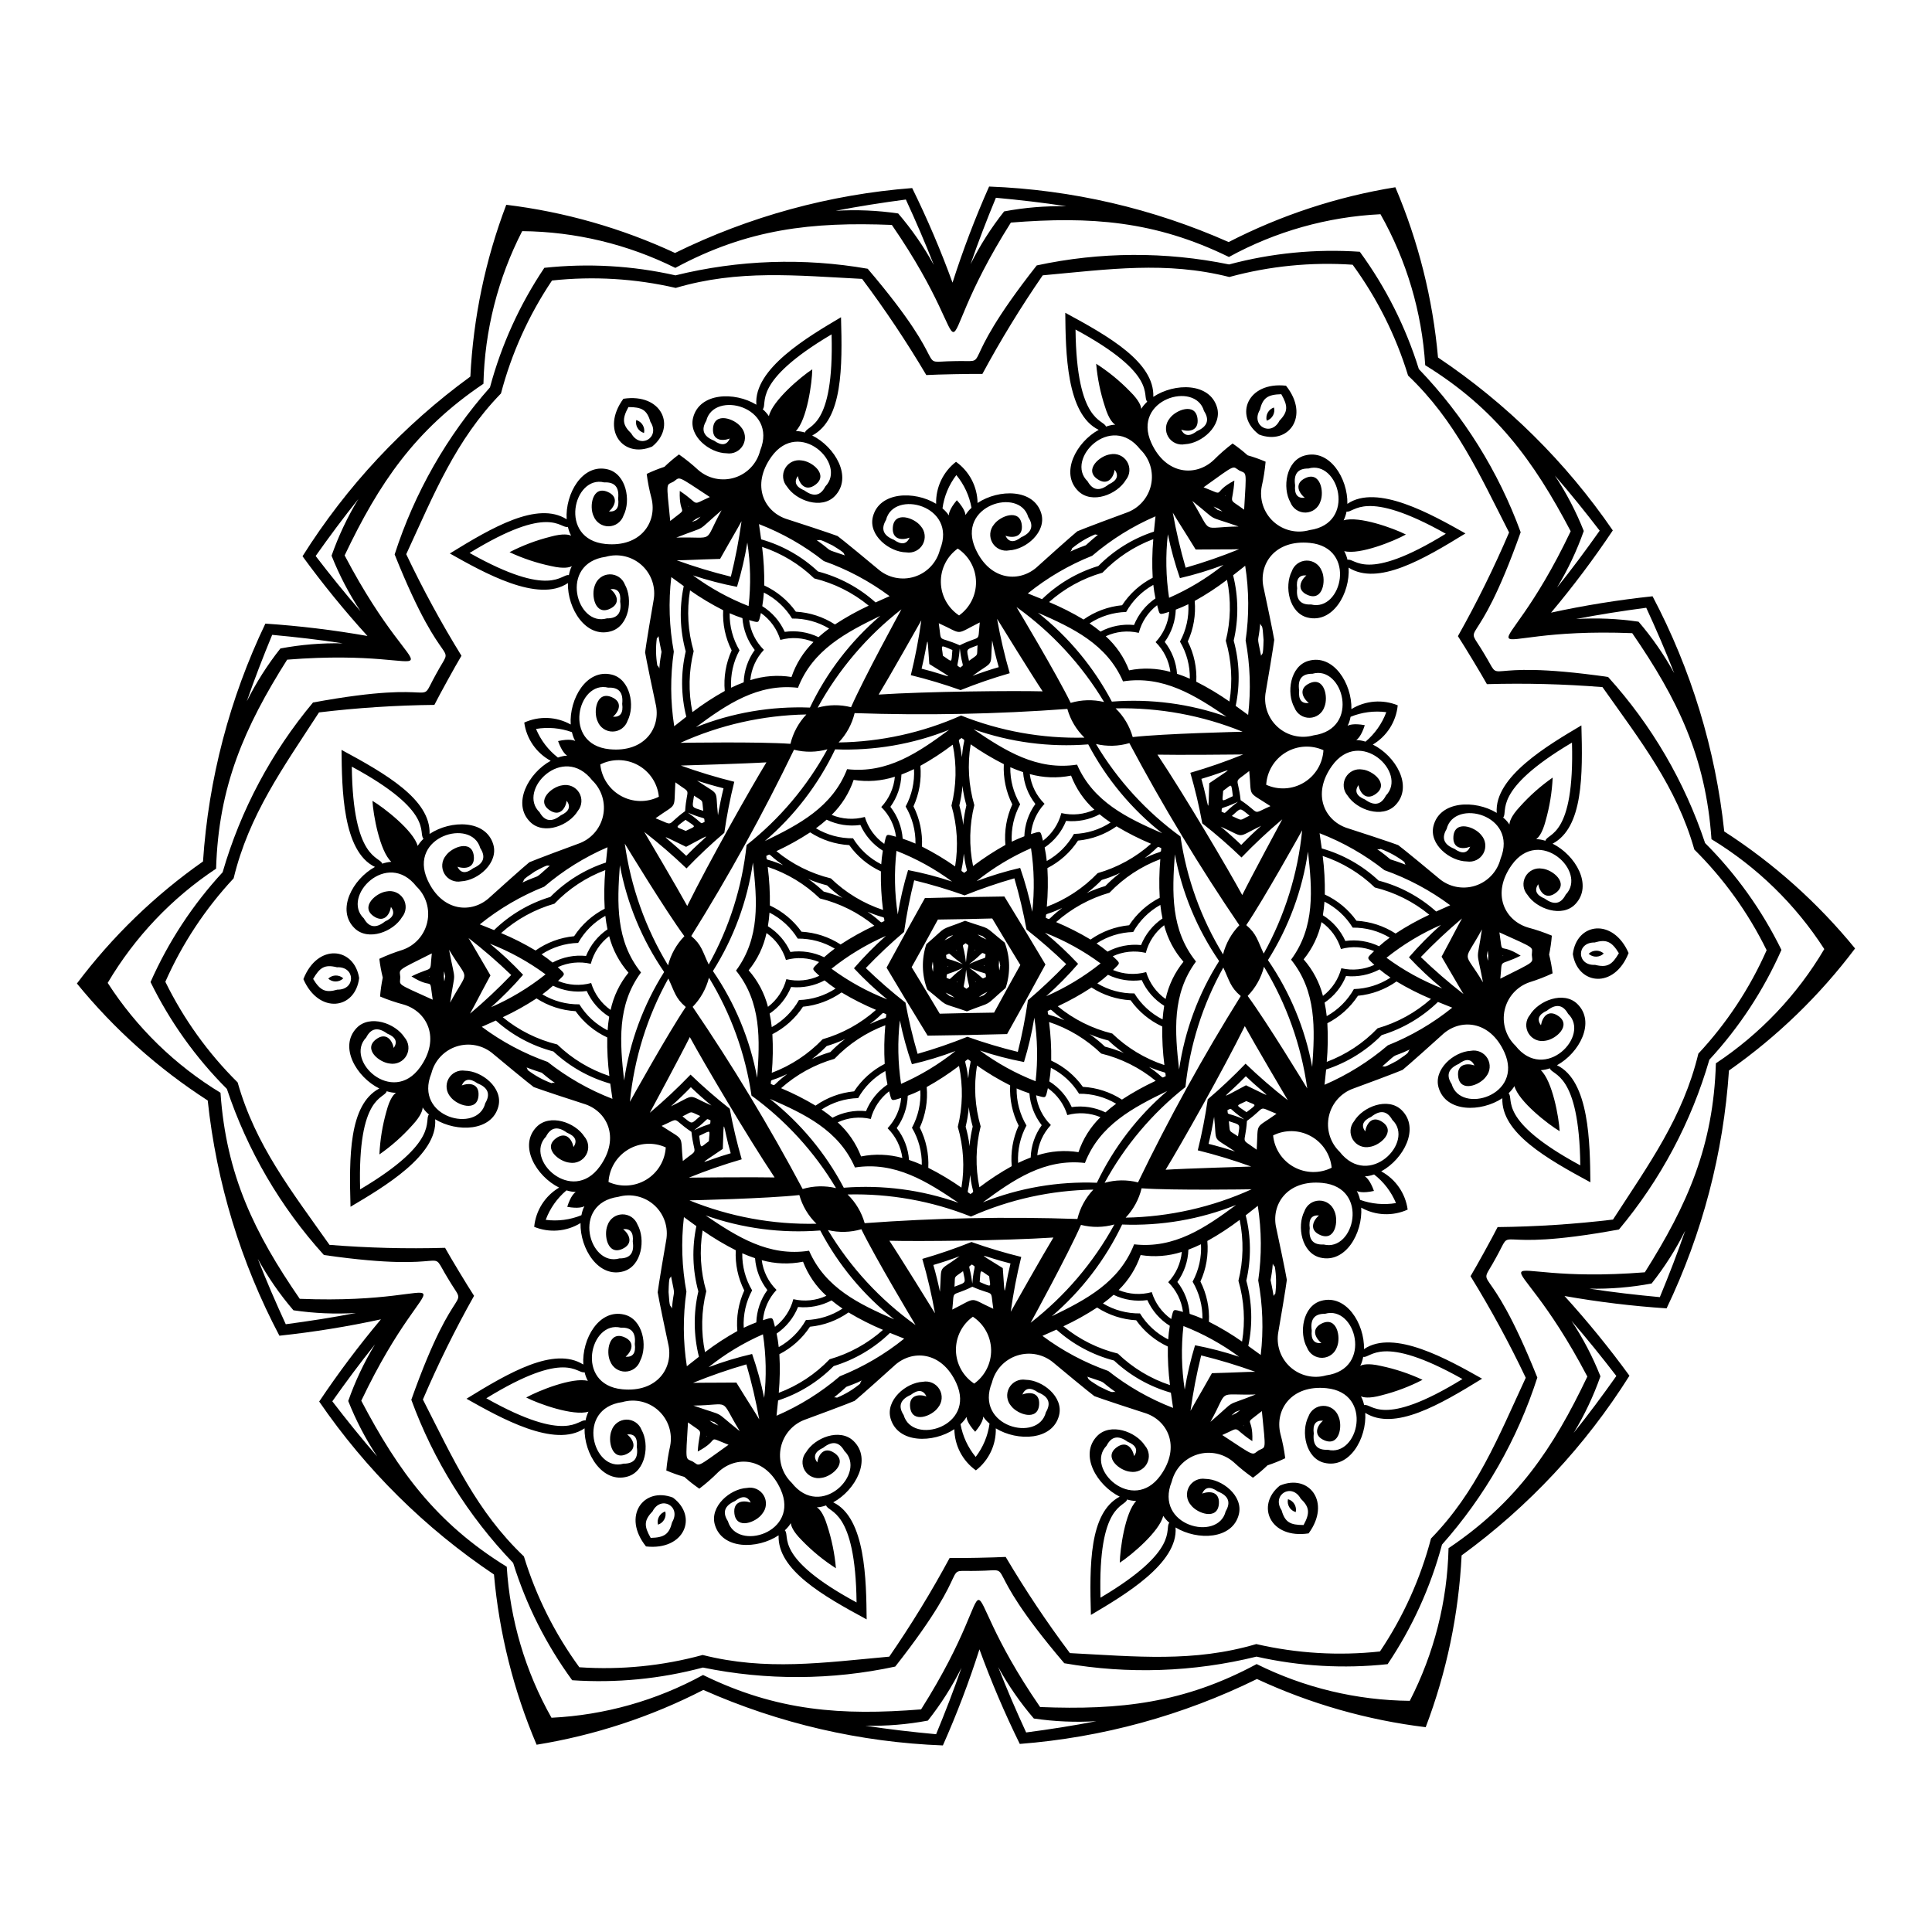
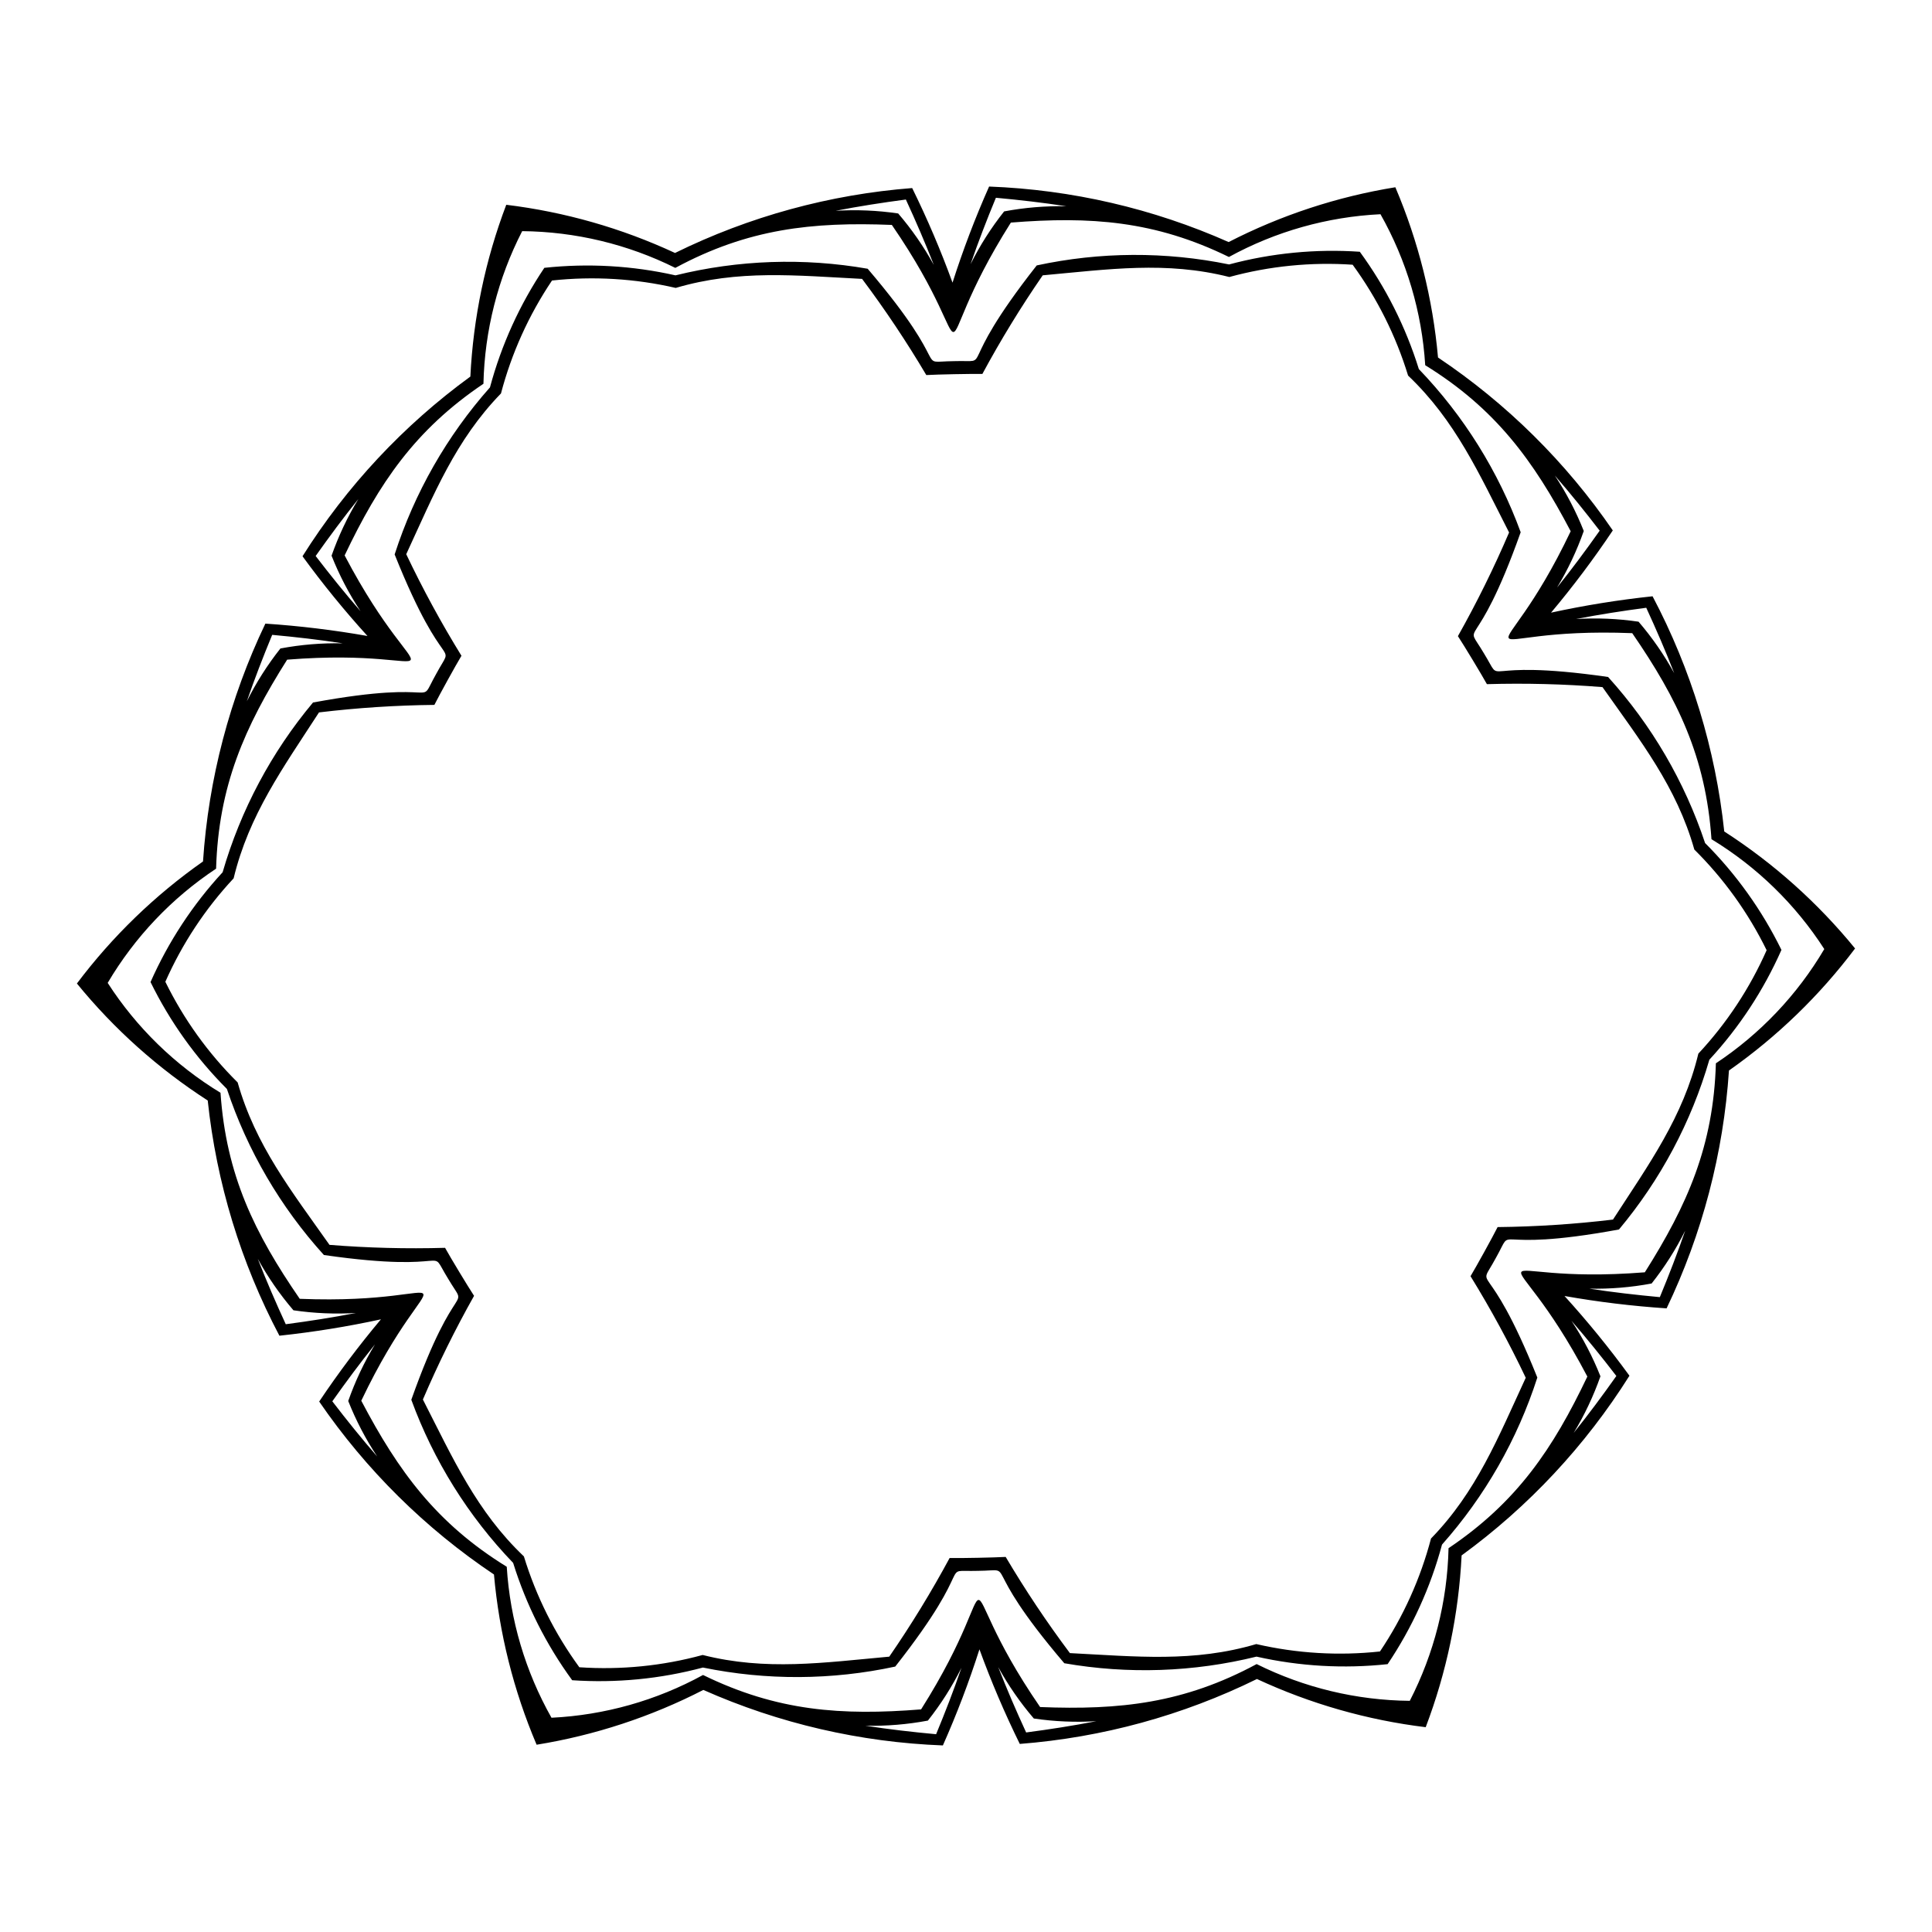
<svg xmlns="http://www.w3.org/2000/svg" fill="#000000" width="800px" height="800px" version="1.1" viewBox="144 144 512 512">
  <g>
-     <path d="m505.68 336.18c-6.027-1.094-4.617 2.129-3.762-2.215l-0.004-0.004c2.996-1.223 6.262-1.648 9.469-1.227-1.129 3.031-3.023 5.719-5.496 7.809-4.242-1.27-2.047 1.477-0.207-4.363zm2.434 123.43c-2.066-5.769-4.152-2.934 0.039-4.367h-0.004c2.559 1.98 4.559 4.594 5.801 7.586-3.191 0.535-6.469 0.242-9.512-0.855-1.023-4.312-2.301-1.035 3.672-2.363zm-105.68 63.82c3.961-4.676 0.465-5.062 3.801-2.152v0.004c-0.434 3.207-1.699 6.246-3.668 8.816-2.059-2.496-3.441-5.481-4.016-8.664 3.223-3.043-0.254-2.512 3.883 1.996zm-108.11-59.609c6.027 1.094 4.617-2.129 3.762 2.215l0.004 0.004c-2.996 1.227-6.258 1.648-9.469 1.23 1.129-3.035 3.023-5.723 5.496-7.809 4.242 1.266 2.047-1.48 0.211 4.359zm-2.43-123.43c2.066 5.769 4.152 2.934-0.039 4.367-2.559-1.984-4.559-4.598-5.801-7.586 3.191-0.539 6.469-0.242 9.512 0.855 1.027 4.309 2.305 1.031-3.672 2.363zm105.68-63.824c-3.961 4.676-0.465 5.062-3.801 2.152v-0.004c0.434-3.207 1.699-6.242 3.668-8.812 2.062 2.492 3.445 5.477 4.016 8.664-3.219 3.039 0.254 2.512-3.883-2zm103.53 15.785c-0.188-0.801-0.48-1.574-0.867-2.301 4.035 1.074 13.262-2.672 16.336-4.402-3.223-1.652-12.488-4.992-16.496-3.754 0.355-0.738 0.617-1.523 0.777-2.328 2.027 0.508 4.574-6.348 26.301 5.879-21.465 13.211-23.977 6.301-26.051 6.906zm-143.77-33.73c-0.789-0.234-1.602-0.367-2.426-0.398 2.945-2.957 4.316-12.82 4.356-16.348-3.043 1.965-10.566 8.32-11.5 12.41h0.004c-0.465-0.68-1.012-1.297-1.633-1.836 1.453-1.504-3.211-7.133 18.242-19.84 0.711 25.195-6.531 23.918-7.043 26.012zm-101.09 107.65c-0.598 0.566-1.121 1.203-1.559 1.902-1.086-4.031-8.941-10.148-11.98-11.945 0.184 3.617 1.922 13.312 4.996 16.164v-0.004c-0.82 0.062-1.629 0.23-2.406 0.496-0.574-2.012-7.781-0.789-8.059-25.715 22.172 11.977 17.445 17.609 19.008 19.102zm42.676 141.38c0.191 0.801 0.48 1.574 0.867 2.301-4.035-1.074-13.262 2.672-16.336 4.402 3.223 1.652 12.488 4.992 16.496 3.754-0.355 0.742-0.617 1.523-0.773 2.332-2.027-0.508-4.574 6.348-26.301-5.879 21.461-13.215 23.973-6.305 26.047-6.91zm143.77 33.727v0.004c0.789 0.234 1.602 0.367 2.426 0.398-2.945 2.957-4.316 12.82-4.356 16.348 3.043-1.965 10.566-8.32 11.5-12.41 0.461 0.68 1.008 1.297 1.629 1.84-1.453 1.504 3.211 7.133-18.242 19.84-0.711-25.195 6.531-23.918 7.043-26.016zm101.1-107.65v0.004c0.598-0.566 1.121-1.203 1.555-1.902 1.086 4.031 8.941 10.148 11.98 11.945-0.184-3.617-1.922-13.312-4.996-16.164v0.004c0.82-0.062 1.629-0.227 2.406-0.496 0.574 2.012 7.781 0.789 8.059 25.715-22.172-11.977-17.445-17.609-19.004-19.102zm16.801-92.934c0.711 25.195-6.527 23.914-7.039 26.012-4.441-1.324-1.766 1.723 0.055-5.293l-0.004 0.004c1.066-3.731 1.695-7.574 1.875-11.453-3.18 2.223-6.094 4.805-8.684 7.699-5.016 5.344-0.879 5.988-4.445 2.875 1.453-1.504-3.211-7.137 18.238-19.84zm-131.56-109.46c22.176 11.98 17.449 17.613 19.008 19.105-3.367 3.184 0.609 2.391-4.559-2.695h-0.004c-2.699-2.789-5.711-5.254-8.98-7.348 0.336 3.867 1.113 7.68 2.328 11.367 2.121 7.016 4.746 3.754 0.266 5.289-0.578-2.008-7.785-0.785-8.062-25.715zm-160.58 59.207c21.461-13.215 23.977-6.305 26.047-6.91 1.07 4.508 2.375 0.668-4.613 2.598l0.004 0.004c-3.766 0.941-7.41 2.32-10.855 4.102 3.516 1.645 7.207 2.879 11.008 3.672 7.137 1.672 5.625-2.234 4.711 2.414-2.027-0.508-4.574 6.348-26.301-5.879zm-29.012 168.66c-0.711-25.195 6.527-23.914 7.039-26.012 4.441 1.324 1.766-1.723-0.055 5.293-1.066 3.734-1.695 7.574-1.875 11.453 3.184-2.223 6.098-4.805 8.684-7.699 5.016-5.344 0.879-5.988 4.445-2.875-1.449 1.508 3.211 7.137-18.238 19.84zm131.56 109.46c-22.176-11.98-17.449-17.613-19.008-19.105 3.367-3.184-0.609-2.391 4.559 2.695v0.004c2.699 2.789 5.711 5.254 8.98 7.352-0.332-3.867-1.113-7.684-2.324-11.371-2.121-7.016-4.746-3.754-0.266-5.289 0.574 2.012 7.781 0.789 8.059 25.715zm160.57-59.203c-21.461 13.215-23.977 6.305-26.047 6.91-1.07-4.508-2.375-0.668 4.613-2.598v-0.004c3.762-0.941 7.406-2.32 10.855-4.102-3.516-1.645-7.211-2.875-11.012-3.672-7.137-1.672-5.625 2.234-4.711-2.414 2.027 0.508 4.574-6.348 26.301 5.879zm-62.789-234.19-0.039 0.25c-0.09-0.137-0.023-0.195 0.039-0.25zm73.633 121.92-0.238 0.094c0.078-0.148 0.156-0.121 0.238-0.094zm-68.773 124.73-0.199-0.16c0.168-0.004 0.184 0.078 0.199 0.16zm-142.4 2.809 0.039-0.25c0.09 0.141 0.027 0.195-0.039 0.25zm-73.633-121.92 0.238-0.094c-0.078 0.148-0.156 0.121-0.238 0.094zm68.773-124.73 0.199 0.16c-0.168 0.004-0.184-0.078-0.199-0.16zm141.77 75.496c2.356-1.664 2.106-2.414 2.57 1.418-3.387 1.602-2.734 1.664-2.57-1.418zm-74.273-35.801c-0.266-2.871-1.039-3.031 2.512-1.516-0.305 3.734 0.074 3.199-2.512 1.516zm-68.141 46.426c-2.617-1.207-3.144-0.613-0.059-2.934 3.078 2.129 2.805 1.531 0.059 2.934zm6.133 82.223c-2.356 1.664-2.106 2.414-2.57-1.418 3.383-1.602 2.731-1.664 2.566 1.418zm74.273 35.801c0.266 2.871 1.039 3.031-2.512 1.516 0.305-3.731-0.078-3.195 2.512-1.516zm68.141-46.422c2.617 1.207 3.144 0.613 0.059 2.934-3.082-2.133-2.809-1.535-0.059-2.934zm-3.84-75.555c2.539-2.223 1.93-2.324 4.699-0.094-2.898 1.387-1.621 1.418-4.699 0.09zm-69.648-41.121c-0.652-3.312-1.051-2.836 2.269-4.113-0.246 3.199 0.422 2.109-2.269 4.113zm-70.434 39.754c-3.195-1.09-2.981-0.508-2.43-4.023 2.652 1.816 2.043 0.695 2.43 4.023zm-0.789 80.875c-2.539 2.223-1.93 2.324-4.699 0.094 2.898-1.391 1.625-1.422 4.699-0.094zm69.645 41.121c0.652 3.312 1.051 2.836-2.269 4.113 0.25-3.203-0.414-2.113 2.273-4.113zm70.434-39.754c3.195 1.09 2.981 0.508 2.43 4.023-2.644-1.816-2.035-0.695-2.426-4.027zm-67.273-45.418c0.02 0.113-0.145 0.406-0.074-0.051zm2.535 4.199c-0.086 0.074-0.422 0.078 0.008-0.086zm-2.367 4.297c-0.109-0.039-0.281-0.328 0.078-0.039zm-4.906 0.098c-0.02-0.113 0.145-0.406 0.074 0.051zm-2.535-4.199c0.086-0.074 0.422-0.078-0.008 0.086zm2.367-4.297c0.109 0.039 0.281 0.328-0.078 0.039zm71.375-82c1.527 5.231 1.859 10.738 0.969 16.113-2.801-1.957-5.734-3.715-8.785-5.254 0.188-3.691-0.59-7.363-2.254-10.664 1.535-3.359 2.164-7.062 1.832-10.742 2.988-1.656 5.852-3.527 8.57-5.598 1.102 5.336 0.988 10.855-0.332 16.145zm-109.07-16.516c5.297 1.293 10.23 3.758 14.441 7.219-3.098 1.445-6.086 3.106-8.945 4.981-3.098-2.008-6.668-3.172-10.359-3.383-2.144-3.008-5.035-5.402-8.387-6.957 0.059-3.414-0.133-6.832-0.562-10.219 5.172 1.715 9.895 4.57 13.812 8.359zm-68.836 86.199c3.766-3.941 8.371-6.981 13.473-8.898-0.297 3.406-0.352 6.824-0.16 10.234-3.289 1.684-6.082 4.195-8.105 7.285-3.68 0.352-7.199 1.656-10.219 3.785-2.93-1.758-5.984-3.305-9.133-4.621 4.07-3.625 8.902-6.285 14.145-7.785zm40.234 102.71h-0.004c-1.527-5.234-1.855-10.742-0.965-16.117 2.797 1.961 5.731 3.715 8.781 5.254-0.188 3.691 0.59 7.367 2.254 10.664-1.531 3.359-2.164 7.062-1.832 10.742-2.988 1.66-5.852 3.527-8.57 5.598-1.102-5.336-0.988-10.855 0.332-16.141zm109.07 16.516h-0.004c-5.293-1.293-10.23-3.762-14.441-7.223 3.098-1.441 6.086-3.106 8.945-4.977 3.102 2.004 6.672 3.172 10.359 3.379 2.144 3.008 5.035 5.406 8.387 6.957-0.055 3.414 0.133 6.832 0.566 10.219-5.176-1.715-9.898-4.57-13.816-8.355zm68.832-86.203c-3.766 3.941-8.371 6.981-13.473 8.898 0.301-3.402 0.352-6.824 0.16-10.234 3.289-1.684 6.082-4.191 8.109-7.281 3.676-0.355 7.199-1.66 10.219-3.789 2.93 1.758 5.981 3.305 9.133 4.625-4.074 3.621-8.906 6.281-14.148 7.781zm13.707-30.094c-3.098 1.445-6.086 3.109-8.941 4.981-3.102-2.008-6.672-3.172-10.363-3.383-2.144-3.008-5.035-5.402-8.387-6.953 0.059-3.418-0.129-6.832-0.562-10.223 5.172 1.715 9.895 4.57 13.812 8.359 5.297 1.293 10.23 3.762 14.441 7.219zm-73.148-99.535c-0.297 3.402-0.352 6.824-0.16 10.234-3.289 1.684-6.082 4.191-8.105 7.281-3.68 0.355-7.199 1.66-10.219 3.785-2.93-1.758-5.984-3.301-9.133-4.621 4.07-3.625 8.906-6.285 14.145-7.785 3.766-3.938 8.371-6.977 13.473-8.895zm-122.77 13.578c2.797 1.961 5.734 3.719 8.781 5.258-0.188 3.688 0.59 7.363 2.254 10.66-1.531 3.363-2.164 7.066-1.832 10.742-2.984 1.66-5.848 3.531-8.566 5.602-1.105-5.34-0.992-10.855 0.328-16.145-1.527-5.231-1.855-10.738-0.965-16.117zm-49.629 113.12c3.098-1.441 6.086-3.106 8.945-4.981 3.102 2.008 6.672 3.172 10.359 3.383 2.144 3.008 5.035 5.406 8.387 6.957-0.059 3.414 0.133 6.832 0.562 10.219-5.172-1.715-9.895-4.57-13.812-8.359-5.293-1.293-10.23-3.758-14.441-7.219zm73.148 99.535c0.297-3.402 0.352-6.82 0.16-10.234 3.289-1.68 6.082-4.191 8.109-7.281 3.676-0.352 7.195-1.656 10.215-3.785 2.93 1.758 5.984 3.301 9.137 4.621-4.074 3.625-8.906 6.285-14.148 7.785-3.766 3.938-8.371 6.981-13.473 8.895zm122.78-13.578h-0.004c-2.797-1.961-5.731-3.715-8.781-5.258 0.188-3.688-0.59-7.363-2.254-10.66 1.535-3.363 2.164-7.062 1.832-10.742 2.988-1.66 5.852-3.531 8.57-5.598 1.102 5.336 0.988 10.855-0.332 16.141 1.527 5.234 1.859 10.742 0.965 16.117zm-38.273-124.14c-3.769 3.941-8.375 6.981-13.477 8.898 0.301-3.406 0.355-6.824 0.16-10.234 3.289-1.684 6.086-4.195 8.109-7.285 3.676-0.352 7.199-1.656 10.219-3.785 2.93 1.758 5.981 3.305 9.133 4.621-4.07 3.625-8.906 6.285-14.145 7.785zm-38.746-17.902v0.004c1.527 5.231 1.859 10.738 0.969 16.113-2.801-1.957-5.734-3.715-8.785-5.254 0.188-3.691-0.59-7.363-2.25-10.664 1.531-3.359 2.16-7.062 1.828-10.742 2.988-1.656 5.852-3.527 8.57-5.598 1.102 5.336 0.988 10.855-0.332 16.145zm-34.875 24.602v0.004c5.293 1.293 10.23 3.762 14.441 7.223-3.098 1.441-6.086 3.106-8.945 4.977-3.102-2.008-6.672-3.172-10.359-3.383-2.144-3.004-5.035-5.402-8.387-6.953 0.059-3.418-0.133-6.832-0.566-10.223 5.176 1.715 9.898 4.57 13.816 8.359zm3.871 42.504v0.004c3.766-3.938 8.371-6.981 13.473-8.895-0.301 3.402-0.352 6.82-0.16 10.234-3.289 1.68-6.082 4.191-8.109 7.281-3.676 0.352-7.199 1.656-10.219 3.785-2.93-1.758-5.981-3.301-9.133-4.621 4.074-3.625 8.906-6.285 14.148-7.785zm38.746 17.902-0.004 0.004c-1.527-5.234-1.859-10.742-0.965-16.117 2.797 1.961 5.731 3.715 8.781 5.254-0.188 3.691 0.59 7.367 2.254 10.664-1.535 3.359-2.164 7.062-1.832 10.742-2.988 1.66-5.852 3.531-8.57 5.598-1.102-5.336-0.988-10.855 0.332-16.141zm34.875-24.602h-0.004c-5.293-1.293-10.23-3.758-14.441-7.219 3.098-1.445 6.086-3.106 8.945-4.981 3.102 2.008 6.672 3.172 10.359 3.383 2.144 3.008 5.035 5.402 8.387 6.957-0.055 3.414 0.133 6.828 0.566 10.219-5.176-1.715-9.895-4.57-13.816-8.359zm12.738-46.211h-0.004c-0.297 3.406-0.352 6.824-0.16 10.234-3.289 1.684-6.082 4.191-8.105 7.281-3.68 0.355-7.199 1.66-10.219 3.789-2.93-1.758-5.984-3.305-9.133-4.625 4.07-3.621 8.906-6.281 14.145-7.781 3.766-3.941 8.371-6.981 13.473-8.898zm-50.262-30.43c2.797 1.961 5.734 3.719 8.785 5.258-0.188 3.688 0.586 7.363 2.25 10.66-1.531 3.363-2.164 7.062-1.828 10.742-2.988 1.66-5.852 3.531-8.57 5.598-1.102-5.336-0.988-10.852 0.332-16.141-1.527-5.231-1.859-10.742-0.969-16.117zm-51.484 28.309c3.098-1.441 6.086-3.106 8.945-4.977 3.102 2.008 6.672 3.172 10.359 3.379 2.144 3.008 5.035 5.406 8.387 6.957-0.055 3.418 0.133 6.832 0.566 10.223-5.176-1.715-9.895-4.57-13.816-8.359-5.293-1.293-10.23-3.762-14.441-7.223zm-1.223 58.742c0.297-3.402 0.352-6.824 0.16-10.234 3.289-1.684 6.082-4.191 8.109-7.281 3.676-0.355 7.195-1.66 10.219-3.785 2.926 1.758 5.981 3.301 9.133 4.621-4.074 3.621-8.906 6.281-14.148 7.785-3.766 3.938-8.371 6.977-13.473 8.895zm50.258 30.43c-2.797-1.961-5.731-3.715-8.781-5.254 0.188-3.691-0.59-7.363-2.254-10.664 1.531-3.359 2.164-7.062 1.832-10.742 2.984-1.656 5.848-3.527 8.566-5.598 1.105 5.336 0.992 10.855-0.328 16.141 1.527 5.234 1.855 10.742 0.965 16.117zm51.484-28.309c-3.098 1.441-6.086 3.106-8.945 4.977-3.102-2.004-6.672-3.172-10.359-3.379-2.144-3.008-5.035-5.406-8.387-6.957 0.059-3.414-0.133-6.832-0.566-10.219 5.176 1.711 9.898 4.57 13.816 8.355 5.293 1.293 10.23 3.762 14.441 7.223zm6.434-116.39c1.762 2.969 2.668 6.371 2.613 9.824-1.121-0.492-2.25-0.93-3.387-1.301h-0.004c-0.223-3.078-1.359-6.016-3.262-8.445 1.805-2.5 2.824-5.481 2.93-8.562 1.125-0.418 2.234-0.898 3.336-1.434l-0.004-0.004c0.191 3.449-0.578 6.883-2.223 9.922zm-102.79-6.117c3.453-0.043 6.848 0.875 9.812 2.648-0.984 0.723-1.93 1.484-2.82 2.285-2.777-1.344-5.891-1.832-8.945-1.398-1.262-2.812-3.336-5.188-5.953-6.816 0.199-1.18 0.34-2.383 0.426-3.606 3.082 1.562 5.672 3.945 7.481 6.887zm-56.695 85.961c1.691-3.012 4.188-5.496 7.203-7.176 0.133 1.215 0.32 2.414 0.566 3.586-2.551 1.73-4.527 4.184-5.68 7.047-3.07-0.312-6.16 0.293-8.883 1.746-0.922-0.766-1.895-1.484-2.91-2.172h0.004c2.891-1.887 6.25-2.938 9.699-3.031zm46.098 92.078v-0.004c-1.762-2.969-2.664-6.371-2.609-9.824 1.121 0.492 2.25 0.93 3.387 1.301v0.004c0.223 3.074 1.359 6.016 3.262 8.441-1.805 2.5-2.824 5.484-2.926 8.566-1.125 0.418-2.234 0.898-3.336 1.434-0.188-3.449 0.582-6.883 2.223-9.922zm102.79 6.113c-3.453 0.043-6.852-0.875-9.816-2.648 0.984-0.723 1.93-1.484 2.82-2.285v0.004c2.777 1.344 5.891 1.828 8.945 1.395 1.262 2.812 3.336 5.188 5.953 6.816-0.199 1.18-0.34 2.383-0.426 3.606-3.082-1.559-5.668-3.941-7.477-6.887zm56.691-85.961v0.004c-1.691 3.008-4.184 5.492-7.203 7.172-0.133-1.215-0.32-2.414-0.566-3.586v0.004c2.551-1.734 4.531-4.188 5.68-7.047 3.07 0.312 6.16-0.297 8.883-1.75 0.922 0.766 1.895 1.484 2.91 2.172-2.894 1.887-6.25 2.938-9.703 3.035zm9.492-13.629c-0.984 0.723-1.93 1.484-2.82 2.285-2.777-1.344-5.891-1.832-8.941-1.395-1.266-2.816-3.336-5.188-5.957-6.82 0.199-1.18 0.34-2.383 0.426-3.606 3.082 1.562 5.672 3.945 7.481 6.887 3.453-0.039 6.848 0.875 9.812 2.648zm-62.648-93.484c0.133 1.215 0.32 2.414 0.566 3.586-2.551 1.734-4.527 4.188-5.68 7.047-3.066-0.312-6.16 0.297-8.879 1.75-0.922-0.766-1.895-1.484-2.91-2.172 2.891-1.891 6.25-2.938 9.703-3.035 1.691-3.012 4.184-5.492 7.199-7.176zm-112.28 7.516c1.121 0.492 2.25 0.93 3.387 1.301 0.223 3.074 1.359 6.016 3.262 8.441-1.805 2.504-2.824 5.484-2.926 8.566-1.125 0.418-2.234 0.898-3.336 1.434-0.188-3.449 0.582-6.883 2.227-9.918-1.766-2.973-2.668-6.371-2.613-9.824zm-49.637 101c0.984-0.723 1.93-1.484 2.82-2.285 2.777 1.344 5.891 1.832 8.945 1.398 1.262 2.812 3.336 5.188 5.953 6.816-0.199 1.18-0.34 2.383-0.426 3.606-3.082-1.559-5.668-3.945-7.481-6.887-3.453 0.043-6.848-0.875-9.812-2.648zm62.648 93.484c-0.133-1.215-0.32-2.414-0.566-3.586 2.551-1.73 4.527-4.188 5.68-7.047 3.07 0.312 6.16-0.297 8.883-1.746 0.922 0.766 1.895 1.484 2.91 2.172l-0.004-0.004c-2.891 1.891-6.25 2.941-9.699 3.035-1.691 3.012-4.188 5.496-7.203 7.176zm112.29-7.516c-1.121-0.492-2.25-0.93-3.387-1.301h-0.004c-0.223-3.074-1.359-6.016-3.262-8.441 1.805-2.5 2.824-5.484 2.926-8.566 1.125-0.418 2.234-0.898 3.336-1.434 0.191 3.449-0.582 6.883-2.223 9.918 1.762 2.973 2.664 6.371 2.613 9.824zm-34.055-128.48c-1.691 3.012-4.184 5.496-7.203 7.176-0.133-1.215-0.32-2.414-0.566-3.586 2.555-1.73 4.531-4.184 5.68-7.047 3.07 0.312 6.16-0.293 8.883-1.746 0.922 0.766 1.895 1.484 2.91 2.172-2.891 1.887-6.25 2.938-9.703 3.031zm-44.609-7.262c1.762 2.969 2.668 6.371 2.613 9.824-1.121-0.492-2.25-0.93-3.387-1.301h-0.004c-0.223-3.078-1.359-6.016-3.262-8.445 1.805-2.5 2.824-5.481 2.93-8.562 1.125-0.418 2.234-0.898 3.336-1.434l-0.004-0.004c0.191 3.449-0.578 6.883-2.223 9.922zm-28.594 35c3.453-0.039 6.848 0.875 9.812 2.648-0.984 0.723-1.93 1.484-2.82 2.285-2.777-1.344-5.891-1.828-8.945-1.395-1.262-2.816-3.336-5.188-5.953-6.82 0.199-1.18 0.34-2.383 0.426-3.606 3.082 1.562 5.672 3.945 7.481 6.887zm16.016 42.266h-0.004c1.691-3.012 4.184-5.496 7.203-7.176 0.133 1.215 0.32 2.414 0.566 3.586-2.551 1.73-4.531 4.188-5.68 7.047-3.07-0.312-6.16 0.297-8.883 1.746-0.922-0.766-1.895-1.484-2.91-2.172v0.004c2.894-1.891 6.25-2.941 9.703-3.035zm44.609 7.262h-0.004c-1.762-2.969-2.664-6.371-2.613-9.824 1.121 0.492 2.25 0.93 3.387 1.301l0.004 0.004c0.223 3.074 1.359 6.016 3.262 8.441-1.805 2.5-2.824 5.484-2.926 8.566-1.125 0.418-2.234 0.898-3.336 1.434-0.191-3.449 0.582-6.883 2.223-9.922zm28.594-35c-3.453 0.043-6.852-0.875-9.816-2.648 0.984-0.723 1.93-1.484 2.82-2.285h0.004c2.773 1.344 5.887 1.832 8.941 1.398 1.262 2.812 3.336 5.188 5.953 6.816-0.199 1.18-0.34 2.383-0.426 3.606-3.082-1.562-5.668-3.945-7.477-6.887zm6.879-23.453c0.133 1.215 0.32 2.414 0.566 3.586-2.551 1.73-4.527 4.184-5.68 7.047-3.066-0.312-6.16 0.293-8.879 1.746-0.922-0.766-1.895-1.484-2.91-2.172 2.891-1.887 6.25-2.938 9.703-3.031 1.691-3.012 4.184-5.496 7.199-7.176zm-39.766-36.496c1.121 0.492 2.25 0.93 3.387 1.301 0.227 3.074 1.359 6.016 3.262 8.441-1.805 2.5-2.824 5.484-2.926 8.566-1.125 0.418-2.234 0.898-3.336 1.434-0.188-3.449 0.582-6.883 2.227-9.918-1.762-2.973-2.668-6.371-2.613-9.824zm-51.492 16.188c0.984-0.723 1.93-1.484 2.82-2.285l0.004 0.004c2.773 1.344 5.887 1.828 8.941 1.395 1.262 2.816 3.336 5.188 5.953 6.82-0.199 1.18-0.34 2.383-0.426 3.606v-0.004c-3.078-1.559-5.668-3.941-7.477-6.883-3.453 0.039-6.852-0.879-9.816-2.652zm-11.723 52.688c-0.133-1.215-0.32-2.414-0.566-3.586v0.004c2.551-1.734 4.531-4.188 5.68-7.047 3.07 0.312 6.16-0.297 8.883-1.75 0.922 0.766 1.895 1.484 2.91 2.172-2.894 1.887-6.25 2.938-9.703 3.035-1.691 3.012-4.184 5.492-7.203 7.172zm39.766 36.5c-1.121-0.492-2.25-0.93-3.387-1.301v-0.004c-0.223-3.074-1.359-6.016-3.262-8.441 1.805-2.5 2.824-5.484 2.926-8.566 1.125-0.418 2.234-0.898 3.336-1.434 0.188 3.449-0.582 6.883-2.223 9.922 1.762 2.969 2.664 6.371 2.609 9.824zm51.492-16.191c-0.984 0.723-1.93 1.484-2.82 2.285v-0.004c-2.777-1.344-5.891-1.828-8.945-1.395-1.262-2.812-3.336-5.188-5.953-6.816 0.199-1.18 0.34-2.383 0.426-3.606 3.082 1.559 5.668 3.941 7.477 6.887 3.457-0.043 6.852 0.875 9.816 2.648zm14.07-130.36h-0.004c-0.27 3.004-1.539 5.832-3.602 8.027 2.148 2.117 3.527 4.891 3.918 7.883-3.566-0.996-7.316-1.137-10.945-0.406-1.32-3.461-3.441-6.555-6.184-9.039 2.734-1.266 5.816-1.582 8.754-0.895 0.758-2.918 2.469-5.5 4.863-7.332 0.75 2.738 0.328 2.637 3.195 1.762zm54.367 93.555c-2.738 1.266-5.82 1.582-8.754 0.895-0.758 2.918-2.473 5.5-4.867 7.332-0.922-3.586-2.676-6.902-5.121-9.684 2.336-2.871 3.957-6.254 4.734-9.875 2.469 1.738 4.281 4.25 5.152 7.137 2.906-0.805 6-0.613 8.781 0.547-1.996 2.016-2.117 1.602 0.074 3.648zm-53.836 93.859c-2.465-1.734-4.277-4.246-5.152-7.133-2.906 0.801-5.996 0.609-8.781-0.551 2.644-2.586 4.641-5.766 5.824-9.273 3.656 0.586 7.394 0.297 10.918-0.836-0.27 3.004-1.539 5.828-3.602 8.027 2.148 2.117 3.527 4.891 3.914 7.879-2.742-0.719-2.445-1.035-3.121 1.887zm-108.2 0.309c0.27-3.004 1.539-5.828 3.602-8.027-2.148-2.117-3.527-4.891-3.914-7.879 3.562 0.992 7.312 1.133 10.941 0.406 1.32 3.457 3.441 6.555 6.188 9.035-2.738 1.27-5.82 1.582-8.758 0.895-0.754 2.918-2.469 5.5-4.863 7.332-0.75-2.738-0.328-2.637-3.195-1.762zm-54.371-93.555c2.738-1.266 5.82-1.582 8.758-0.891 0.754-2.922 2.469-5.5 4.863-7.332 0.922 3.582 2.676 6.902 5.121 9.68-2.336 2.875-3.957 6.258-4.734 9.875-2.465-1.734-4.281-4.246-5.152-7.133-2.906 0.801-5.996 0.609-8.781-0.551 1.996-2.016 2.121-1.602-0.074-3.648zm53.836-93.859c2.465 1.734 4.281 4.246 5.152 7.133 2.906-0.801 6-0.609 8.781 0.551-2.644 2.59-4.641 5.766-5.824 9.273-3.652-0.586-7.394-0.297-10.918 0.836 0.27-3 1.539-5.828 3.602-8.027-2.148-2.113-3.527-4.891-3.914-7.879 2.742 0.719 2.445 1.035 3.121-1.887zm82.191 43.09h0.004c1.32 3.457 3.438 6.555 6.184 9.039-2.738 1.266-5.82 1.578-8.754 0.891-0.758 2.922-2.473 5.5-4.867 7.332-0.75-2.738-0.328-2.637-3.195-1.762 0.273-3.004 1.539-5.828 3.606-8.027-2.152-2.117-3.531-4.891-3.918-7.879 3.566 0.996 7.316 1.133 10.945 0.406zm29.789 49.328h0.004c-2.332 2.871-3.957 6.258-4.734 9.875-2.465-1.738-4.277-4.246-5.152-7.133-2.906 0.801-5.996 0.609-8.781-0.551 1.996-2.016 2.121-1.602-0.07-3.648 2.734-1.266 5.816-1.582 8.754-0.891 0.758-2.922 2.469-5.5 4.863-7.332 0.922 3.582 2.676 6.902 5.121 9.68zm-27.82 50.465c-3.656-0.586-7.394-0.301-10.918 0.836 0.27-3.004 1.539-5.828 3.602-8.027-2.148-2.117-3.527-4.891-3.918-7.879 2.746 0.723 2.449 1.035 3.125-1.887 2.465 1.734 4.277 4.246 5.152 7.133 2.906-0.805 5.996-0.609 8.781 0.547-2.644 2.59-4.641 5.769-5.824 9.277zm-57.613 1.137v-0.004c-1.324-3.457-3.441-6.555-6.188-9.035 2.738-1.27 5.82-1.582 8.754-0.895 0.758-2.918 2.473-5.5 4.867-7.332 0.75 2.738 0.328 2.637 3.195 1.762-0.27 3.004-1.539 5.828-3.602 8.027 2.148 2.117 3.527 4.891 3.914 7.879-3.562-0.992-7.312-1.133-10.941-0.406zm-29.789-49.328-0.004-0.004c2.336-2.871 3.957-6.254 4.734-9.875 2.465 1.738 4.281 4.25 5.152 7.137 2.906-0.805 5.996-0.613 8.781 0.547-1.996 2.016-2.121 1.602 0.07 3.648h0.004c-2.738 1.266-5.82 1.582-8.754 0.895-0.758 2.918-2.473 5.5-4.867 7.332-0.922-3.586-2.676-6.902-5.121-9.684zm27.82-50.465c3.656 0.582 7.398 0.297 10.922-0.84-0.273 3.004-1.543 5.832-3.606 8.027 2.148 2.117 3.527 4.891 3.918 7.883-2.746-0.723-2.449-1.035-3.125 1.887-2.465-1.738-4.277-4.25-5.148-7.137-2.91 0.805-6 0.609-8.785-0.547 2.644-2.59 4.641-5.769 5.824-9.273zm108.63-37.07c-0.113 4.617-0.34 3.312-0.652 4.184-1.23-6.199-0.762-2.551-0.234-8.539 0.461 1.211 0.586-0.34 0.887 4.356zm-114.24-25.078c3.941 2.406 2.695 1.949 3.297 2.656-5.984-2.035-2.59-0.617-7.512-4.066 1.273 0.207-0.004-0.676 4.215 1.41zm-78.84 86.398c4.055-2.211 3.039-1.359 3.949-1.523-4.754 4.168-1.828 1.934-7.277 4.473 0.816-1.008-0.586-0.344 3.328-2.949zm35.402 111.48c0.113-4.617 0.34-3.312 0.652-4.184 1.23 6.199 0.762 2.551 0.234 8.539-0.457-1.211-0.586 0.336-0.887-4.359zm114.24 25.078c-3.941-2.406-2.695-1.949-3.297-2.656 5.984 2.035 2.59 0.617 7.512 4.066-1.277-0.211 0 0.672-4.215-1.414zm78.836-86.398c-4.055 2.211-3.039 1.359-3.949 1.523 4.754-4.168 1.828-1.934 7.277-4.473-0.816 1.004 0.59 0.34-3.328 2.949zm1.926-52.648c0.152 1.016 1.59 0.977-3.715-0.699-4.621-3.91-3.734-2.258-2.574-2.769h0.004c2.254 0.836 4.375 2.004 6.285 3.469zm-81.961-86.816c0.953 0.375 1.641-0.891-2.461 2.867-5.699 2.047-3.824 2.106-3.684 0.844 1.852-1.539 3.926-2.789 6.148-3.715zm-116.16 27.566c0.801-0.641 0.051-1.867 1.254 3.566-1.074 5.957-0.09 4.363-1.109 3.613h-0.004c-0.406-2.371-0.453-4.793-0.141-7.18zm-34.207 114.39c-0.152-1.016-1.59-0.977 3.715 0.699 4.621 3.91 3.734 2.258 2.574 2.769v-0.004c-2.258-0.836-4.379-2.004-6.289-3.465zm81.961 86.816c-0.953-0.375-1.641 0.891 2.461-2.867 5.699-2.047 3.824-2.106 3.684-0.844-1.852 1.535-3.922 2.789-6.144 3.711zm116.16-27.57c-0.801 0.641-0.051 1.867-1.254-3.566 1.074-5.957 0.09-4.363 1.109-3.613h0.004c0.406 2.375 0.453 4.793 0.141 7.18zm-9.551-218.14c2.016 0.996 1.93-0.453 1.285 10.379-4.641-3.41-3.004-0.938-2.586-7.715-6.398 3.367-1.785 4.289-8.164 1.789 8.863-6.359 7.539-5.625 9.465-4.453zm77.523 128.37c0.145 2.246 1.359 1.441-8.348 6.301 0.633-5.723-0.691-3.07 5.391-6.094-6.113-3.859-4.609 0.602-5.629-6.176 9.938 4.496 8.641 3.719 8.586 5.969zm-72.406 131.32c-1.871 1.246-0.57 1.898-9.633-4.078 5.273-2.312 2.312-2.133 7.973 1.621 0.285-7.227-2.824-3.691 2.531-7.965 1.078 10.859 1.105 9.344-0.871 10.422zm-149.93 2.953c-2.016-0.996-1.93 0.453-1.285-10.379 4.641 3.41 3.004 0.938 2.586 7.715 6.398-3.367 1.785-4.289 8.164-1.789-8.867 6.363-7.543 5.629-9.465 4.457zm-77.523-128.37c-0.145-2.246-1.359-1.441 8.348-6.301-0.633 5.723 0.691 3.07-5.391 6.094 6.113 3.859 4.609-0.602 5.629 6.176-9.941-4.492-8.645-3.711-8.586-5.965zm72.402-131.32c1.871-1.246 0.57-1.898 9.633 4.078-5.273 2.312-2.312 2.133-7.973-1.621-0.285 7.227 2.824 3.691-2.531 7.965-1.078-10.855-1.105-9.344 0.871-10.422zm146.8 166.56c1.453-0.656 0.016-0.625 4.445 2.449-4.996-2.117-4.227-0.863-4.445-2.449zm-67.719 40.898c1.297 0.93 0.547-0.301 0.102 5.074-0.668-5.383-1.367-4.094-0.102-5.074zm-69.277-38.199c-0.156 1.586 0.535 0.324-4.344 2.625 4.328-3.266 2.859-3.227 4.344-2.625zm-1.559-79.094c-1.453 0.656-0.016 0.625-4.445-2.449 4.992 2.117 4.227 0.863 4.445 2.449zm67.719-40.898c-1.297-0.93-0.547 0.301-0.102-5.074 0.664 5.383 1.363 4.094 0.102 5.078zm69.273 38.199c0.156-1.586-0.535-0.324 4.344-2.625-4.328 3.266-2.859 3.227-4.344 2.625zm6.727 81.941c5.414-3.922 2.496-3.981 7.836-1.887-5.938 4.262-4.793 1.883-5.25 9.52-4.617-3.394-3.012-0.961-2.586-7.633zm-72.77 43.949c6.102 2.727 4.695 0.172 5.551 5.844-6.656-3.012-4.031-3.211-10.867 0.215 0.633-5.703-0.672-3.094 5.316-6.059zm-74.441-41.047c0.691 6.648 2.199 4.152-2.285 7.731-0.723-7.269 0.766-5.094-5.621-9.305 5.254-2.305 2.344-2.133 7.906 1.574zm-1.676-84.992c-5.414 3.922-2.496 3.981-7.836 1.887 5.938-4.262 4.793-1.883 5.25-9.52 4.617 3.398 3.016 0.961 2.586 7.633zm72.77-43.949c-6.102-2.727-4.695-0.172-5.551-5.844 6.656 3.012 4.031 3.211 10.867-0.215-0.633 5.703 0.676 3.094-5.316 6.059zm74.441 41.047c-0.691-6.648-2.199-4.152 2.285-7.731 0.723 7.269-0.766 5.094 5.621 9.305-5.254 2.305-2.344 2.133-7.906-1.574zm-71.926 44.41c4.992 2.117 4.223 0.863 4.445 2.449-1.453 0.66-0.016 0.629-4.445-2.449zm-0.824 0.496c0.664 5.383 1.363 4.09 0.102 5.074-1.297-0.926-0.547 0.301-0.102-5.074zm-0.84-0.465c-4.328 3.266-2.859 3.227-4.344 2.625 0.156-1.586-0.535-0.324 4.344-2.621zm-0.02-0.961c-4.992-2.117-4.223-0.863-4.445-2.449 1.453-0.656 0.016-0.621 4.445 2.453zm0.824-0.496c-0.664-5.383-1.363-4.09-0.102-5.074 1.297 0.934 0.551-0.297 0.102 5.078zm0.84 0.465c4.328-3.266 2.859-3.227 4.344-2.625-0.156 1.59 0.535 0.328-4.344 2.625zm73.273-85.805c1.211 6.516 1.434 13.176 0.668 19.758-1.09-0.801-2.184-1.602-3.301-2.391 1.207-5.727 1.023-11.66-0.527-17.305 1.328-5.699 1.273-11.637-0.156-17.312 1.082-0.832 2.148-1.676 3.203-2.519 1.027 6.547 1.066 13.211 0.113 19.77zm-111.79-21.016c6.25 2.207 12.129 5.344 17.445 9.301-1.238 0.543-2.481 1.094-3.719 1.664h-0.004c-4.356-3.91-9.586-6.719-15.25-8.199-4.269-4-9.438-6.922-15.07-8.52-0.18-1.355-0.375-2.699-0.578-4.035 6.184 2.387 11.973 5.684 17.176 9.789zm-74.094 86.301c5.035-4.305 10.691-7.828 16.777-10.453-0.148 1.344-0.293 2.691-0.418 4.055l-0.004-0.004c-5.562 1.82-10.609 4.941-14.723 9.109-5.602 1.699-10.715 4.715-14.914 8.793-1.262-0.523-2.523-1.023-3.781-1.516 5.152-4.164 10.906-7.527 17.062-9.984zm37.691 107.32c-1.211-6.516-1.434-13.176-0.664-19.758 1.09 0.801 2.184 1.602 3.301 2.391-1.207 5.727-1.027 11.66 0.523 17.305-1.328 5.703-1.273 11.637 0.156 17.312-1.082 0.832-2.148 1.676-3.203 2.519-1.027-6.547-1.066-13.211-0.113-19.77zm111.79 21.016c-6.246-2.207-12.129-5.344-17.441-9.301 1.238-0.543 2.481-1.094 3.719-1.664 4.356 3.91 9.586 6.723 15.25 8.199 4.273 4 9.441 6.922 15.07 8.52 0.18 1.355 0.375 2.699 0.578 4.035-6.184-2.383-11.973-5.684-17.176-9.789zm74.094-86.301c-5.035 4.305-10.691 7.828-16.773 10.457 0.148-1.344 0.293-2.691 0.418-4.055 5.562-1.82 10.613-4.941 14.723-9.109 5.602-1.699 10.715-4.715 14.914-8.789 1.262 0.523 2.523 1.023 3.781 1.516h0.004c-5.156 4.16-10.91 7.527-17.066 9.98zm16.527-37.121c-1.238 0.543-2.481 1.094-3.719 1.664h0.004c-4.359-3.91-9.59-6.719-15.254-8.195-4.269-4.004-9.438-6.926-15.07-8.523-0.18-1.355-0.375-2.699-0.578-4.035v0.004c6.184 2.383 11.973 5.68 17.176 9.785 6.25 2.207 12.129 5.344 17.445 9.301zm-78.102-103.07c-0.148 1.344-0.293 2.691-0.418 4.055-5.566 1.816-10.613 4.941-14.727 9.109-5.602 1.699-10.715 4.711-14.914 8.789-1.262-0.523-2.523-1.023-3.781-1.516 5.156-4.164 10.906-7.527 17.062-9.98 5.039-4.305 10.691-7.832 16.777-10.457zm-128.32 16.105c1.09 0.801 2.184 1.602 3.301 2.391v-0.004c-1.207 5.731-1.027 11.664 0.527 17.309-1.332 5.699-1.277 11.637 0.152 17.312-1.082 0.832-2.148 1.676-3.203 2.519v-0.004c-1.027-6.547-1.062-13.211-0.109-19.766-1.211-6.516-1.438-13.176-0.668-19.758zm-50.215 119.18c1.238-0.543 2.481-1.094 3.719-1.664h0.004c4.356 3.91 9.586 6.719 15.25 8.199 4.273 4 9.438 6.922 15.07 8.52 0.18 1.355 0.375 2.699 0.578 4.035-6.184-2.383-11.973-5.684-17.176-9.789-6.246-2.207-12.129-5.344-17.445-9.301zm78.105 103.07c0.148-1.344 0.293-2.691 0.418-4.055h0.004c5.562-1.816 10.609-4.941 14.723-9.105 5.602-1.699 10.715-4.715 14.914-8.793 1.262 0.523 2.523 1.023 3.781 1.516-5.152 4.164-10.906 7.527-17.062 9.98-5.035 4.309-10.691 7.832-16.777 10.457zm128.32-16.102c-1.09-0.801-2.184-1.602-3.301-2.391 1.207-5.731 1.027-11.664-0.523-17.305 1.328-5.703 1.273-11.637-0.156-17.312 1.082-0.832 2.148-1.676 3.203-2.519 1.027 6.547 1.066 13.211 0.113 19.77 1.211 6.516 1.434 13.176 0.664 19.758zm-29.621-76.34c4.992 2.117 4.223 0.863 4.445 2.449-1.449 0.656-0.012 0.621-4.441-2.453zm-47.395 28.621c0.664 5.383 1.363 4.09 0.102 5.074-1.293-0.93-0.547 0.297-0.098-5.078zm-48.48-26.734c-4.328 3.266-2.859 3.227-4.344 2.625 0.156-1.586-0.535-0.328 4.344-2.625zm-1.09-55.355c-4.992-2.117-4.223-0.863-4.445-2.449 1.453-0.66 0.016-0.625 4.445 2.449zm47.395-28.621c-0.664-5.383-1.363-4.09-0.102-5.074 1.293 0.93 0.547-0.301 0.098 5.074zm48.48 26.73c4.328-3.266 2.859-3.227 4.344-2.625-0.156 1.59 0.535 0.328-4.344 2.625zm-9.66 48.359c5.238 4.922 6.051 3.438-0.902 1.633-5.238-4.918-6.047-3.434 0.902-1.629zm-35.961 22.809c-1.641 6.996 0.047 6.957-1.867 0.035 1.645-6.996-0.047-6.953 1.867-0.035zm-37.73-19.738c-6.883 2.078-6 3.519-0.965-1.598 6.883-2.074 6-3.519 0.965 1.598zm-1.773-42.547c-5.238-4.922-6.051-3.438 0.902-1.633 5.238 4.922 6.051 3.438-0.902 1.637zm35.961-22.809c1.641-6.996-0.047-6.957 1.867-0.035-1.645 7 0.047 6.957-1.867 0.039zm37.73 19.742c6.883-2.078 6-3.519 0.965 1.598-6.879 2.074-6 3.519-0.965-1.598zm-14.324 34.734c1.453-0.656 0.016-0.625 4.445 2.449-4.996-2.113-4.227-0.863-4.445-2.449zm-21.148 12.773c1.297 0.93 0.547-0.301 0.102 5.074-0.664-5.383-1.363-4.094-0.102-5.074zm-21.633-11.93c-0.156 1.586 0.535 0.324-4.344 2.625 4.328-3.266 2.859-3.227 4.344-2.625zm-0.488-24.699c-1.453 0.656-0.016 0.625-4.445-2.449 4.996 2.117 4.227 0.863 4.445 2.449zm21.148-12.773c-1.297-0.93-0.547 0.301-0.102-5.074 0.664 5.383 1.363 4.094 0.102 5.078zm21.633 11.93c0.156-1.586-0.535-0.324 4.344-2.625-4.328 3.269-2.859 3.227-4.344 2.625zm45.691-108.45c1.516 1.02 1.496 0.863-0.184 0.332-1.344-1.137-1.488-1.07 0.184-0.332zm71.566 118.5c-0.125 1.824 0.004 1.727-0.379 0.008 0.312-1.73 0.18-1.824 0.379-0.008zm-66.84 121.23c-1.641 0.805-1.496 0.867-0.195-0.324 1.656-0.598 1.672-0.758 0.195 0.324zm-138.4 2.727c-1.516-1.02-1.496-0.863 0.184-0.332 1.344 1.137 1.488 1.07-0.184 0.332zm-71.566-118.5c0.125-1.824-0.004-1.727 0.379-0.008-0.312 1.734-0.18 1.824-0.379 0.008zm66.84-121.22c1.641-0.805 1.496-0.867 0.195 0.324-1.656 0.594-1.668 0.754-0.195-0.324zm133.93 68.887c7.66-2.219 9.945-4.184 2.094 1.156-0.328 9.684 0.051 6.258-2.09-1.156zm-74.141-29.203c1.91-7.742 1.348-10.707 2.047-1.234 8.223 5.125 5.445 3.086-2.047 1.234zm-62.363 49.605c-5.75-5.523-8.598-6.519-0.047-2.391 8.551-4.555 5.394-3.168 0.047 2.391zm11.781 78.812c-7.66 2.219-9.945 4.184-2.094-1.156 0.328-9.684-0.051-6.254 2.09 1.156zm74.145 29.203c-1.91 7.742-1.348 10.707-2.047 1.234-8.227-5.125-5.445-3.082 2.043-1.23zm62.363-49.609c5.75 5.523 8.598 6.519 0.047 2.391-8.555 4.559-5.398 3.176-0.051-2.387zm-6.676-66.156c6.781 2.961 3.789 3.148 10.73-0.211-1.816 1.621-3.582 3.309-5.269 5.062-1.75-1.688-3.578-3.301-5.461-4.852zm-65.738-39.957c5.953-4.394 4.621-1.707 5.184-9.398 0.496 2.387 1.074 4.754 1.75 7.094-2.34 0.68-4.652 1.453-6.934 2.309zm-67.473 36.953c-0.828-7.352 0.832-4.859-5.551-9.188 2.312 0.766 4.656 1.445 7.019 2.031-0.582 2.367-1.066 4.758-1.469 7.16zm-1.73 76.914c-6.781-2.961-3.789-3.148-10.73 0.211 1.816-1.621 3.582-3.309 5.269-5.062 1.754 1.688 3.578 3.305 5.461 4.852zm65.738 39.957c-5.953 4.394-4.621 1.707-5.184 9.398-0.496-2.387-1.074-4.754-1.75-7.094 2.34-0.676 4.652-1.453 6.934-2.309zm67.473-36.953c0.828 7.352-0.832 4.859 5.551 9.188-2.312-0.766-4.656-1.445-7.019-2.031 0.582-2.367 1.066-4.758 1.469-7.16zm-61.367-47.891c1.344 1.137 1.488 1.07-0.184 0.332-1.516-1.02-1.496-0.859 0.184-0.332zm4.684 7.75c-0.312 1.734-0.18 1.824-0.379 0.008 0.125-1.82-0.004-1.723 0.375-0.004zm-4.371 7.93c-1.656 0.598-1.672 0.754-0.195-0.324 1.637-0.797 1.492-0.859 0.191 0.328zm-9.055 0.18c-1.344-1.137-1.488-1.07 0.184-0.332 1.512 1.023 1.492 0.863-0.188 0.336zm-4.684-7.75c0.312-1.734 0.18-1.824 0.379-0.008-0.125 1.824 0 1.727-0.379 0.008zm4.371-7.93c1.656-0.598 1.672-0.754 0.195 0.324-1.641 0.805-1.492 0.867-0.195-0.324zm21.898-23.477c0.852 5.574 0.961 11.238 0.328 16.84-0.809-3.941-1.875-7.828-3.199-11.625-3.922 0.906-7.777 2.078-11.539 3.5 4.398-3.527 9.246-6.457 14.41-8.715zm18.434 30.523 0.004 0.004c-4.402 3.519-9.254 6.445-14.422 8.699 3.012-2.668 5.84-5.535 8.469-8.582-2.746-2.941-5.688-5.695-8.801-8.246 5.254 2.051 10.215 4.781 14.754 8.129zm-17.215 31.23c-5.25-2.051-10.211-4.789-14.746-8.137 3.816 1.273 7.715 2.289 11.668 3.043 1.176-3.852 2.09-7.773 2.738-11.746 0.855 5.574 0.969 11.238 0.34 16.84zm-35.652 0.703c-0.848-5.574-0.957-11.234-0.324-16.84 0.805 3.941 1.875 7.828 3.199 11.629 3.918-0.91 7.773-2.078 11.539-3.504-4.402 3.527-9.25 6.457-14.414 8.715zm-18.434-30.523h-0.004c4.406-3.523 9.254-6.449 14.422-8.703-3.012 2.668-5.84 5.539-8.469 8.586 2.746 2.938 5.688 5.691 8.801 8.242-5.254-2.051-10.215-4.781-14.754-8.125zm17.219-31.227-0.004-0.004c5.254 2.055 10.211 4.789 14.746 8.141-3.816-1.273-7.715-2.293-11.668-3.047-1.172 3.852-2.09 7.773-2.738 11.746-0.852-5.574-0.969-11.234-0.34-16.84zm60.031-44.918c10.652-1.645 19.055 3.684 27.422 9.359h-0.004c-9.734-3.445-20.086-4.805-30.379-3.996-4.809-9.137-11.484-17.164-19.594-23.559 9.266 4.043 18.258 8.309 22.551 18.191zm44.535 73.742c6.75 8.402 6.336 18.344 5.602 28.426-1.883-10.152-5.883-19.793-11.73-28.305 5.508-8.734 9.121-18.527 10.609-28.746 1.129 10.043 1.934 19.961-4.481 28.625zm-41.598 75.441c-3.902 10.047-12.719 14.66-21.816 19.066 7.848-6.707 14.203-14.992 18.648-24.312 10.316 0.406 20.605-1.363 30.199-5.188-8.133 6.004-16.32 11.656-27.031 10.434zm-86.133 1.699c-10.652 1.645-19.055-3.684-27.422-9.359 9.738 3.441 20.086 4.801 30.383 3.992 4.809 9.137 11.48 17.164 19.59 23.559-9.266-4.043-18.254-8.305-22.551-18.191zm-44.539-73.746c-6.75-8.402-6.336-18.344-5.602-28.426 1.887 10.152 5.883 19.797 11.73 28.305-5.508 8.734-9.121 18.527-10.605 28.746-1.133-10.043-1.934-19.961 4.477-28.625zm41.598-75.441c3.902-10.047 12.719-14.66 21.816-19.066-7.848 6.711-14.203 14.992-18.648 24.312-10.316-0.402-20.605 1.363-30.199 5.188 8.137-6 16.324-11.656 27.031-10.434zm101.22-29.062c3.918-0.91 7.773-2.078 11.539-3.5-4.402 3.523-9.246 6.453-14.414 8.711-0.848-5.574-0.957-11.234-0.324-16.84 0.805 3.945 1.875 7.828 3.199 11.629zm60.691 100.49c2.746 2.941 5.688 5.695 8.801 8.246-5.254-2.051-10.215-4.781-14.75-8.129 4.402-3.519 9.25-6.445 14.418-8.699-3.012 2.668-5.84 5.535-8.469 8.582zm-56.684 102.81c-1.176 3.852-2.09 7.773-2.738 11.746-0.855-5.574-0.969-11.238-0.34-16.84 5.25 2.051 10.211 4.789 14.746 8.137-3.816-1.273-7.715-2.289-11.668-3.043zm-117.38 2.312h-0.004c-3.918 0.91-7.773 2.078-11.539 3.504 4.402-3.527 9.246-6.457 14.414-8.715 0.848 5.574 0.957 11.238 0.324 16.84-0.805-3.941-1.875-7.828-3.199-11.629zm-60.695-100.49c-2.746-2.941-5.688-5.695-8.801-8.242 5.254 2.047 10.215 4.777 14.754 8.125-4.406 3.519-9.254 6.445-14.422 8.699 3.012-2.668 5.84-5.535 8.469-8.582zm56.684-102.81h0.004c1.172-3.848 2.086-7.773 2.734-11.742 0.855 5.574 0.969 11.234 0.34 16.836-5.25-2.051-10.207-4.789-14.746-8.137 3.82 1.273 7.719 2.289 11.672 3.043zm93.082 41.746h0.004c4.809 9.137 11.484 17.164 19.59 23.559-9.266-4.043-18.254-8.309-22.551-18.191-10.652 1.645-19.055-3.684-27.422-9.359h0.004c9.734 3.441 20.086 4.801 30.379 3.992zm34.688 57.426c-5.512 8.734-9.125 18.527-10.609 28.746-1.129-10.043-1.934-19.961 4.481-28.625-6.75-8.402-6.336-18.344-5.602-28.426h-0.004c1.887 10.152 5.883 19.797 11.734 28.305zm-32.395 58.75c-10.316-0.406-20.605 1.363-30.199 5.188 8.133-6 16.32-11.656 27.031-10.434 3.902-10.047 12.719-14.66 21.816-19.066-7.848 6.707-14.203 14.992-18.648 24.312zm-67.074 1.32c-4.809-9.137-11.484-17.164-19.59-23.559 9.266 4.043 18.254 8.309 22.551 18.191 10.652-1.645 19.055 3.684 27.422 9.359-9.738-3.441-20.086-4.801-30.383-3.992zm-34.68-57.426c5.508-8.734 9.121-18.527 10.605-28.746 1.129 10.043 1.934 19.961-4.481 28.625 6.75 8.402 6.336 18.344 5.602 28.426h0.004c-1.887-10.152-5.883-19.793-11.73-28.305zm32.391-58.75c10.32 0.406 20.605-1.359 30.199-5.184-8.133 6-16.32 11.656-27.031 10.434-3.902 10.047-12.719 14.66-21.816 19.066 7.852-6.711 14.203-14.996 18.648-24.316zm106.92-59.059c-10.375 0.133-6.672 2.371-12.285-6.773 7.473 5.926 3.055 3.535 12.285 6.773zm64.762 120.8c-5.301-8.922-5.391-4.594-0.277-14.023-1.391 9.434-1.531 4.41 0.277 14.023zm-72.234 116.48c5.074-9.051 1.281-6.965 12.008-7.254-8.867 3.516-4.59 0.883-12.008 7.258zm-137-4.312c10.375-0.133 6.672-2.371 12.285 6.773-7.473-5.922-3.055-3.531-12.285-6.773zm-64.762-120.8c5.301 8.922 5.391 4.594 0.277 14.023 1.395-9.434 1.531-4.41-0.277-14.023zm72.234-116.48c-5.074 9.051-1.281 6.965-12.008 7.254 8.867-3.516 4.59-0.883 12.012-7.254zm115.49 64.773c4.633 0.121 22.004-0.027 22.703-0.047v0.004c-4.574 1.859-9.242 3.481-13.984 4.852 1.281 4.41 2.34 8.887 3.168 13.406 3.613 2.836 7.082 5.852 10.391 9.039 3.422-3.559 7.027-6.934 10.805-10.113-0.285 0.508-8.402 15.598-10.609 20.07-3.641-6.707-15.27-26.43-22.473-37.211zm23.156 71.941c2.211 4.07 11.023 19.039 11.391 19.637-3.898-3.027-7.633-6.262-11.191-9.68-3.184 3.312-6.527 6.465-10.027 9.445-0.648 4.547-1.531 9.059-2.637 13.516 4.793 1.188 9.52 2.621 14.164 4.301-0.559 0.008-17.711 0.523-22.688 0.848 3.988-6.508 15.25-26.426 20.988-38.066zm-50.723 56.027c-2.422 3.953-10.977 19.066-11.312 19.684 0.676-4.891 1.605-9.742 2.789-14.539-4.461-1.094-8.863-2.418-13.191-3.957-4.266 1.711-8.613 3.203-13.027 4.477 1.371 4.742 2.492 9.555 3.359 14.414-0.309-0.52-9.406-15.223-12.078-19.223 7.59 0.199 30.516-0.008 43.461-0.855zm-73.883-15.918c-4.633-0.121-22.004 0.027-22.703 0.047 4.574-1.863 9.242-3.481 13.984-4.856-1.281-4.41-2.34-8.887-3.168-13.402-3.613-2.84-7.082-5.856-10.391-9.043-3.422 3.559-7.027 6.934-10.801 10.117 0.285-0.508 8.402-15.598 10.609-20.07 3.641 6.703 15.266 26.426 22.469 37.207zm-23.156-71.941c-2.211-4.07-11.023-19.039-11.391-19.637 3.898 3.027 7.633 6.262 11.195 9.68 3.18-3.312 6.527-6.465 10.023-9.441 0.652-4.551 1.531-9.062 2.637-13.52-4.793-1.188-9.52-2.621-14.164-4.301 0.559-0.008 17.711-0.523 22.688-0.848-3.988 6.508-15.25 26.426-20.988 38.066zm50.727-56.027c2.422-3.953 10.977-19.066 11.312-19.684l-0.004 0.004c-0.676 4.891-1.605 9.742-2.785 14.535 4.461 1.098 8.863 2.418 13.191 3.961 4.262-1.711 8.609-3.207 13.023-4.477-1.371-4.746-2.492-9.555-3.359-14.418 0.309 0.52 9.406 15.223 12.078 19.223-7.586-0.195-30.516 0.008-43.457 0.855zm67.328 11.262c-0.812-2.891-2.375-5.512-4.527-7.606 11.527-0.254 22.98 1.855 33.66 6.195-0.539 0.008-20.695 0.469-29.133 1.41zm-74.641-7.914c-2.906-0.742-5.961-0.699-8.848 0.117 5.543-10.109 13.098-18.977 22.195-26.055-0.316 0.57-9.941 18.16-13.348 25.938zm-44.172 60.684c-2.094 2.148-3.586 4.812-4.324 7.723-5.981-9.855-9.883-20.832-11.465-32.25 0.336 0.559 10.758 17.691 15.789 24.527zm30.465 68.598v-0.004c0.812 2.891 2.375 5.516 4.527 7.606-11.523 0.254-22.98-1.852-33.66-6.195 0.539-0.008 20.695-0.469 29.133-1.41zm74.641 7.91c2.91 0.742 5.961 0.699 8.852-0.117-5.543 10.109-13.098 18.977-22.199 26.055 0.32-0.57 9.941-18.16 13.348-25.938zm44.172-60.68c2.098-2.152 3.586-4.816 4.324-7.727 5.984 9.855 9.883 20.832 11.465 32.25-0.332-0.559-10.754-17.688-15.789-24.523zm14.441-43.895c-1.129 11.473-4.598 22.594-10.188 32.676-1.648-3.445-1.82-5.18-4.625-7.547 4.668-6.887 14.523-24.602 14.812-25.129zm-75.699-59.156c9.371 6.715 17.27 15.277 23.207 25.16-2.918-0.699-5.969-0.621-8.848 0.23-3.633-7.484-14.043-24.875-14.359-25.391zm-89.078 35.98c10.5-4.758 21.863-7.316 33.391-7.519-2.066 2.18-3.523 4.863-4.223 7.781-8.297-0.598-28.656-0.277-29.168-0.262zm-13.379 95.133c1.125-11.473 4.594-22.594 10.184-32.676 1.648 3.445 1.82 5.18 4.625 7.547-4.664 6.887-14.523 24.602-14.809 25.129zm75.695 59.156c-9.371-6.715-17.27-15.277-23.207-25.16 2.918 0.699 5.973 0.621 8.852-0.23 3.633 7.484 14.043 24.879 14.355 25.391zm89.078-35.98c-10.5 4.762-21.863 7.32-33.391 7.519 2.066-2.18 3.523-4.859 4.223-7.777 8.301 0.594 28.656 0.273 29.168 0.258zm-14.836-169.54c6.879-0.078 8.48 0 11.492-0.082v0.004c-4.625 1.883-9.348 3.516-14.148 4.898-1.395-4.797-2.531-9.664-3.406-14.582 1.695 2.852 2.129 3.367 6.062 9.762zm65.164 107.9c3.504 5.918 4.242 7.344 5.816 9.914v-0.004c-3.941-3.062-7.719-6.336-11.316-9.805 3.457-3.606 7.102-7.023 10.922-10.242-1.621 2.894-1.852 3.527-5.418 10.137zm-60.859 110.38c-3.371 5.996-4.242 7.344-5.676 9.992 0.68-4.945 1.625-9.855 2.828-14.703 4.852 1.191 9.637 2.641 14.332 4.34-3.316 0.043-3.981 0.16-11.484 0.371zm-126.03 2.484c-6.879 0.078-8.48 0-11.492 0.082 4.625-1.883 9.348-3.519 14.148-4.902 1.395 4.797 2.531 9.664 3.41 14.582-1.695-2.852-2.129-3.367-6.066-9.762zm-65.164-107.9c-3.504-5.918-4.242-7.344-5.816-9.914v0.004c3.945 3.062 7.723 6.336 11.316 9.805-3.457 3.606-7.102 7.023-10.922 10.242 1.621-2.894 1.852-3.527 5.422-10.137zm60.859-110.38c3.371-5.996 4.242-7.344 5.676-9.992h0.004c-0.684 4.949-1.629 9.855-2.832 14.703-4.852-1.191-9.637-2.641-14.332-4.34 3.316-0.039 3.981-0.156 11.484-0.371zm122.01 73.57c-9.051-6.574-16.672-14.914-22.402-24.52 2.918 0.703 5.969 0.621 8.848-0.23 8.84 16.602 18.57 32.715 29.148 48.266-2.094 2.152-3.586 4.816-4.324 7.727-5.828-9.547-9.664-20.172-11.27-31.242zm1.309 66.395c1.168-11.125 4.582-21.895 10.031-31.66 1.648 3.445 1.82 5.18 4.625 7.547-9.957 15.957-19.047 32.441-27.227 49.379-2.906-0.742-5.961-0.703-8.852 0.117 5.352-9.824 12.637-18.457 21.422-25.383zm-56.844 34.328c10.215-4.547 21.25-6.977 32.434-7.141-2.066 2.18-3.523 4.859-4.223 7.777-18.801-0.645-37.617-0.273-56.375 1.113-0.816-2.891-2.375-5.516-4.527-7.606 11.18-0.277 22.301 1.715 32.691 5.856zm-58.152-32.062c9.047 6.574 16.668 14.914 22.402 24.52-2.922-0.699-5.973-0.621-8.852 0.23-8.84-16.602-18.57-32.715-29.148-48.266 2.098-2.148 3.586-4.816 4.324-7.727 5.828 9.547 9.664 20.176 11.273 31.242zm-1.309-66.395c-1.172 11.125-4.586 21.895-10.035 31.66-1.648-3.445-1.82-5.18-4.625-7.547 9.957-15.957 19.047-32.438 27.227-49.375 2.91 0.738 5.961 0.699 8.852-0.117-5.352 9.82-12.637 18.453-21.418 25.379zm56.844-34.328c-10.219 4.547-21.254 6.977-32.438 7.141 2.066-2.176 3.523-4.859 4.227-7.777 18.797 0.645 37.617 0.273 56.375-1.113 0.812 2.891 2.375 5.516 4.527 7.609-11.184 0.277-22.305-1.719-32.691-5.859zm84.863-85.152c1.746 3.051 1.859 4.594-0.477 7.008-2.223 4.379-7.711 1.352-5.195-2.863 0.77-3.164 2.066-4.059 5.672-4.144zm-173.02 3.41c3.516 0.012 4.91 0.688 5.832 3.918 2.68 4.113-2.684 7.352-5.078 3.066-2.356-2.25-2.481-3.82-0.754-6.984zm-83.555 151.55c1.77-3.039 3.051-3.906 6.309-3.09 4.902-0.262 5.027 6 0.117 5.93-3.129 0.914-4.551 0.238-6.426-2.84zm89.461 148.13c-1.746-3.051-1.859-4.594 0.477-7.008 2.223-4.379 7.711-1.352 5.195 2.863-0.77 3.164-2.066 4.059-5.672 4.144zm173.02-3.41c-3.516-0.012-4.91-0.688-5.832-3.918-2.68-4.113 2.684-7.352 5.078-3.066 2.359 2.25 2.481 3.82 0.754 6.984zm83.555-151.54c-1.77 3.039-3.051 3.906-6.309 3.09-4.902 0.262-5.027-6-0.117-5.93 3.129-0.918 4.551-0.238 6.426 2.84zm-93.328-141.12c1.469-0.473 2.312-2.008 1.93-3.5-1.465 0.477-2.309 2.008-1.93 3.5zm-165.02 3.254h0.004c0.324-1.508-0.582-3.008-2.066-3.422-0.32 1.508 0.582 3.004 2.066 3.422zm-79.688 144.53c-1.145-1.031-2.894-1-3.996 0.078 1.145 1.031 2.891 1 3.996-0.078zm85.324 141.28c-1.469 0.473-2.312 2.008-1.93 3.5 1.465-0.477 2.309-2.008 1.93-3.5zm165.02-3.254v0.004c-0.324 1.504 0.578 3.004 2.062 3.418 0.324-1.504-0.582-3.004-2.062-3.418zm79.688-144.53c1.145 1.035 2.894 1 3.996-0.078-1.145-1.031-2.891-0.996-3.996 0.078zm-87.348-137.61c7.766 2.969 13.586-4.875 7.137-12.941-10.172-1.137-13.879 7.894-7.137 12.941zm-160.82 3.172c6.453-5.238 2.57-14.203-7.641-12.652-6.074 8.242-0.105 15.965 7.641 12.652zm-77.668 140.86c-1.312-8.207-11.016-9.328-14.777 0.293 4.102 9.379 13.777 8.07 14.777-0.293zm83.156 137.69c-7.766-2.969-13.586 4.875-7.137 12.941 10.176 1.141 13.879-7.894 7.137-12.941zm160.82-3.168c-6.453 5.238-2.57 14.203 7.641 12.652 6.07-8.242 0.102-15.969-7.641-12.652zm77.664-140.86c1.312 8.207 11.016 9.328 14.777-0.293-4.102-9.375-13.777-8.07-14.777 0.293zm-81.262-44.879c0.211-3.531 2.148-6.734 5.18-8.566 3.027-1.828 6.766-2.051 9.992-0.594-0.207 3.535-2.141 6.742-5.176 8.574-3.031 1.832-6.769 2.051-9.996 0.586zm-81.391-44.875c-2.953-1.953-4.758-5.231-4.828-8.77-0.07-3.539 1.605-6.887 4.477-8.949 2.961 1.945 4.773 5.223 4.84 8.766 0.07 3.543-1.609 6.891-4.488 8.953zm-79.559 48.047c-3.168 1.582-6.91 1.508-10.008-0.203-3.102-1.707-5.164-4.832-5.516-8.352 3.168-1.594 6.914-1.52 10.016 0.191 3.102 1.711 5.16 4.84 5.508 8.363zm1.828 92.926c-0.211 3.531-2.148 6.734-5.18 8.566-3.027 1.828-6.766 2.051-9.992 0.598 0.207-3.539 2.144-6.746 5.176-8.578 3.031-1.832 6.773-2.051 9.996-0.586zm81.391 44.875c2.957 1.953 4.762 5.231 4.832 8.77 0.066 3.539-1.605 6.887-4.481 8.953-2.961-1.949-4.769-5.227-4.84-8.77-0.07-3.543 1.609-6.891 4.488-8.953zm79.559-48.047h0.004c3.164-1.582 6.906-1.508 10.008 0.203 3.098 1.707 5.16 4.832 5.512 8.355-3.164 1.59-6.91 1.516-10.012-0.191-3.106-1.711-5.164-4.84-5.508-8.367zm33.031-113.98h0.004c-4.019-1.641-8.582-1.27-12.281 1.004 0.16-6.758-4.75-14.68-11.383-12.789-4.856 1.383-5.902 8.492-3.715 12.387v-0.004c0.637 1.668 2.258 2.754 4.043 2.707 1.789-0.043 3.352-1.207 3.906-2.906 1.07-2.574-0.016-8.113-3.996-6.219-2.84 1.352-1.938 3.731-0.141 5.207-1.926 0.207-2.797-0.879-2.562-3.32-0.445-2.992 0.727-4.469 3.516-4.43 8.059-2.359 12.855 14.574 0.32 16.316h-0.004c-3.371 0.965-7 0.109-9.586-2.262-2.586-2.367-3.754-5.91-3.082-9.355 0.215-1.051 2.144-12.621 2.234-13.688-0.129-1.059-2.516-12.539-2.769-13.586-1.555-6.332 2.836-13.035 12.203-12.105 12.59 1.246 8.473 18.359 0.324 16.316-2.785 0.148-4.016-1.281-3.688-4.289-0.328-2.43 0.5-3.547 2.434-3.418-1.734 1.543-2.543 3.957 0.348 5.195 4.055 1.738 4.918-3.84 3.75-6.371l-0.012 0.004c-0.621-1.676-2.227-2.777-4.016-2.754-1.785 0.027-3.363 1.176-3.934 2.867-2.031 3.977-0.703 11.039 4.199 12.23 6.703 1.629 11.297-6.481 10.871-13.23 7.75 4.871 19.77-2.172 30.961-9.062-8.977-5.051-23.418-13.23-31.293-7.836 0.16-6.758-4.75-14.68-11.383-12.789-4.856 1.383-5.902 8.492-3.715 12.387v-0.004c0.637 1.668 2.258 2.754 4.043 2.711 1.785-0.047 3.352-1.211 3.906-2.91 1.07-2.574-0.016-8.113-3.996-6.219-2.84 1.352-1.938 3.731-0.141 5.207-1.926 0.207-2.797-0.879-2.562-3.32-0.445-2.992 0.727-4.469 3.516-4.43 8.059-2.359 12.855 14.574 0.32 16.316h-0.004c-3.371 0.965-7.004 0.109-9.59-2.262-2.582-2.367-3.75-5.91-3.082-9.352 0.488-2.144 0.828-4.32 1.02-6.508-1.551-0.668-3.144-1.234-4.769-1.695-1.258-1.129-2.586-2.172-3.981-3.129-1.746 1.332-3.402 2.777-4.957 4.336-4.703 4.512-12.707 4.059-16.586-4.512-5.215-11.527 11.66-16.516 13.969-8.438 1.523 2.34 0.898 4.117-1.871 5.336-1.941 1.5-3.324 1.34-4.176-0.398 2.203 0.73 4.699 0.223 4.328-2.898-0.52-4.379-5.785-2.34-7.391-0.062-1.141 1.375-1.289 3.32-0.375 4.856 0.918 1.531 2.699 2.324 4.449 1.973 4.461-0.227 9.91-4.91 8.492-9.754-1.941-6.617-11.262-6.543-16.891-2.797 0.344-9.145-11.766-16.035-23.332-22.281 0.113 10.301 0.25 26.895 8.859 31.02-5.934 3.238-10.34 11.453-5.387 16.254 3.625 3.512 10.305 0.867 12.582-2.977h0.004c1.125-1.387 1.254-3.332 0.324-4.856-0.934-1.527-2.723-2.297-4.469-1.93-2.762 0.359-7.019 4.07-3.387 6.57 2.59 1.781 4.199-0.188 4.578-2.481 1.141 1.562 0.637 2.859-1.594 3.879-2.367 1.883-4.231 1.605-5.594-0.828-6.074-5.801 6.191-18.418 13.969-8.434h0.004c2.519 2.438 3.594 6.008 2.832 9.434-0.758 3.422-3.242 6.203-6.559 7.344-1.02 0.34-12.004 4.453-12.969 4.91-0.852 0.641-9.602 8.449-10.383 9.195-4.703 4.512-12.707 4.059-16.586-4.512-5.215-11.527 11.66-16.516 13.969-8.438 1.523 2.34 0.898 4.117-1.871 5.336-1.941 1.5-3.324 1.34-4.176-0.398 2.203 0.73 4.699 0.223 4.328-2.898-0.52-4.379-5.785-2.34-7.391-0.062-1.141 1.375-1.289 3.32-0.375 4.856 0.914 1.531 2.699 2.324 4.449 1.973 4.461-0.227 9.91-4.91 8.492-9.754-1.941-6.617-11.262-6.543-16.891-2.801v0.004c-0.055-4.34-2.176-8.398-5.711-10.918-3.43 2.66-5.391 6.793-5.269 11.133-5.773-3.519-15.09-3.227-16.77 3.461-1.227 4.894 4.402 9.359 8.867 9.41v0.004c1.766 0.281 3.516-0.578 4.371-2.148 0.852-1.57 0.625-3.508-0.566-4.836-1.695-2.211-7.035-4.043-7.383 0.352-0.246 3.133 2.262 3.543 4.438 2.727-0.785 1.77-2.16 1.984-4.156 0.562-2.816-1.109-3.508-2.863-2.078-5.258 1.984-8.16 19.047-3.848 14.289 7.879-0.852 3.402-3.406 6.117-6.754 7.172-3.344 1.051-6.996 0.293-9.641-2.008-0.805-0.711-9.855-8.168-10.734-8.777-0.984-0.418-12.117-4.094-13.152-4.394-6.258-1.82-9.867-8.973-4.383-16.621 7.375-10.281 20.137 1.84 14.289 7.879-1.266 2.488-3.117 2.836-5.555 1.051-2.269-0.93-2.82-2.207-1.742-3.816 0.469 2.273 2.156 4.18 4.672 2.297 3.531-2.641-0.867-6.18-3.641-6.43h-0.008c-1.758-0.301-3.519 0.539-4.391 2.102-0.871 1.559-0.664 3.5 0.516 4.84 2.43 3.75 9.207 6.129 12.691 2.477 4.762-4.988 0.035-13.023-6.019-16.027 8.09-4.277 8.004-18.207 7.633-31.344-8.863 5.25-23.168 13.664-22.434 23.184-5.773-3.519-15.09-3.227-16.77 3.461-1.227 4.894 4.402 9.359 8.867 9.41 1.762 0.281 3.512-0.578 4.367-2.148 0.855-1.57 0.629-3.504-0.566-4.836-1.695-2.211-7.035-4.043-7.383 0.352-0.246 3.133 2.262 3.543 4.438 2.727-0.785 1.77-2.16 1.984-4.156 0.562-2.816-1.109-3.508-2.863-2.078-5.258 1.984-8.16 19.047-3.848 14.289 7.879-0.848 3.402-3.406 6.117-6.75 7.172-3.344 1.051-6.996 0.293-9.645-2.008-1.613-1.492-3.324-2.875-5.125-4.137-1.352 1.012-2.641 2.106-3.852 3.281-1.605 0.527-3.176 1.156-4.699 1.883 0.277 2.18 0.703 4.34 1.273 6.461 1.555 6.332-2.836 13.035-12.203 12.105-12.59-1.246-8.473-18.359-0.324-16.316 2.785-0.148 4.016 1.281 3.688 4.289 0.328 2.43-0.5 3.547-2.434 3.418 1.734-1.543 2.543-3.957-0.348-5.195-4.055-1.738-4.918 3.84-3.75 6.371h0.008c0.621 1.676 2.231 2.777 4.016 2.75 1.785-0.023 3.363-1.172 3.934-2.863 2.031-3.977 0.703-11.039-4.199-12.23-6.703-1.629-11.297 6.481-10.871 13.23-7.75-4.871-19.77 2.172-30.961 9.062 8.977 5.051 23.418 13.23 31.293 7.836-0.16 6.758 4.75 14.68 11.383 12.789 4.856-1.383 5.902-8.492 3.715-12.387l0.004 0.004c-0.641-1.672-2.262-2.754-4.047-2.711-1.785 0.047-3.348 1.211-3.902 2.906-1.07 2.574 0.016 8.113 3.996 6.219 2.84-1.352 1.938-3.731 0.141-5.207 1.926-0.207 2.797 0.879 2.562 3.32 0.445 2.992-0.727 4.469-3.516 4.43-8.059 2.359-12.855-14.574-0.32-16.316h0.004c3.371-0.965 7-0.105 9.586 2.262 2.582 2.371 3.75 5.914 3.082 9.355-0.215 1.051-2.144 12.621-2.234 13.688 0.129 1.059 2.516 12.539 2.773 13.586 1.555 6.332-2.836 13.035-12.203 12.105-12.59-1.246-8.473-18.359-0.324-16.316 2.785-0.148 4.016 1.281 3.688 4.289 0.328 2.43-0.5 3.547-2.434 3.418 1.734-1.543 2.543-3.957-0.348-5.195-4.055-1.738-4.918 3.84-3.75 6.371h0.004c0.621 1.676 2.231 2.777 4.016 2.75 1.789-0.023 3.363-1.172 3.938-2.863 2.031-3.977 0.703-11.039-4.199-12.23-6.703-1.629-11.297 6.481-10.871 13.23v-0.004c-3.789-2.125-8.359-2.316-12.312-0.516 0.59 4.301 3.191 8.066 7.008 10.133-5.934 3.238-10.34 11.453-5.387 16.254 3.625 3.512 10.305 0.867 12.582-2.977h0.004c1.125-1.387 1.254-3.332 0.324-4.856-0.934-1.523-2.723-2.297-4.469-1.926-2.762 0.359-7.019 4.07-3.387 6.57 2.59 1.781 4.199-0.188 4.578-2.481 1.141 1.562 0.637 2.859-1.594 3.879-2.367 1.883-4.231 1.605-5.594-0.828-6.074-5.801 6.191-18.418 13.969-8.434l0.004-0.004c2.519 2.438 3.594 6.012 2.832 9.434-0.758 3.422-3.242 6.207-6.559 7.348-1.02 0.34-12.004 4.453-12.969 4.91-0.852 0.641-9.602 8.449-10.383 9.195-4.703 4.512-12.707 4.059-16.586-4.512-5.215-11.527 11.66-16.516 13.969-8.438 1.523 2.34 0.898 4.117-1.871 5.336-1.941 1.5-3.324 1.34-4.176-0.398 2.203 0.73 4.699 0.223 4.328-2.898-0.52-4.379-5.785-2.34-7.391-0.062-1.141 1.375-1.293 3.316-0.375 4.852 0.914 1.535 2.699 2.324 4.449 1.977 4.461-0.227 9.91-4.91 8.492-9.754-1.941-6.617-11.262-6.543-16.891-2.801 0.344-9.145-11.766-16.035-23.332-22.281 0.113 10.301 0.25 26.895 8.859 31.02-5.934 3.238-10.34 11.453-5.387 16.254 3.625 3.512 10.305 0.867 12.582-2.977l0.004 0.004c1.125-1.387 1.254-3.336 0.324-4.859-0.934-1.523-2.723-2.297-4.473-1.926-2.762 0.359-7.019 4.07-3.387 6.57 2.59 1.781 4.199-0.188 4.578-2.481 1.141 1.562 0.637 2.859-1.594 3.879-2.367 1.883-4.231 1.605-5.594-0.828-6.074-5.801 6.191-18.418 13.969-8.434l0.004-0.004c2.523 2.438 3.598 6.012 2.836 9.434-0.758 3.426-3.242 6.207-6.559 7.348-2.102 0.648-4.152 1.441-6.144 2.371 0.199 1.676 0.504 3.34 0.914 4.977-0.348 1.656-0.586 3.328-0.719 5.012 2.027 0.852 4.109 1.559 6.234 2.125 6.258 1.82 9.867 8.973 4.383 16.621-7.375 10.281-20.137-1.84-14.289-7.879 1.266-2.488 3.117-2.836 5.555-1.051 2.269 0.93 2.82 2.207 1.742 3.816-0.469-2.273-2.156-4.18-4.672-2.297-3.531 2.641 0.867 6.18 3.641 6.43l0.004 0.004c1.758 0.297 3.519-0.543 4.391-2.106 0.871-1.559 0.664-3.496-0.516-4.84-2.43-3.75-9.207-6.129-12.691-2.477-4.762 4.988-0.035 13.023 6.019 16.027-8.09 4.277-8.004 18.207-7.633 31.344 8.863-5.25 23.168-13.664 22.434-23.184 5.773 3.519 15.09 3.227 16.77-3.461 1.227-4.894-4.402-9.359-8.867-9.41-1.762-0.281-3.512 0.578-4.367 2.148-0.855 1.57-0.629 3.508 0.566 4.836 1.695 2.211 7.035 4.043 7.383-0.352 0.246-3.133-2.262-3.543-4.438-2.727 0.785-1.77 2.16-1.984 4.156-0.562 2.816 1.109 3.508 2.863 2.078 5.258-1.984 8.16-19.047 3.848-14.289-7.879 0.848-3.402 3.406-6.117 6.75-7.172 3.344-1.051 6.996-0.293 9.645 2.008 0.805 0.711 9.855 8.168 10.734 8.777 0.984 0.418 12.117 4.094 13.152 4.394 6.258 1.82 9.867 8.973 4.383 16.621-7.375 10.281-20.137-1.84-14.289-7.879 1.266-2.488 3.117-2.836 5.555-1.051 2.269 0.93 2.82 2.207 1.742 3.816-0.469-2.273-2.156-4.18-4.672-2.297-3.531 2.641 0.867 6.18 3.641 6.43h0.004c1.762 0.301 3.519-0.539 4.391-2.102 0.871-1.559 0.664-3.5-0.512-4.84-2.43-3.75-9.207-6.129-12.691-2.477-4.762 4.988-0.035 13.023 6.019 16.027-3.734 2.215-6.184 6.082-6.602 10.402 4.019 1.641 8.578 1.27 12.281-1-0.16 6.758 4.75 14.68 11.383 12.789 4.856-1.383 5.902-8.492 3.715-12.387-0.641-1.668-2.262-2.754-4.047-2.707-1.785 0.043-3.348 1.207-3.902 2.906-1.07 2.574 0.016 8.113 3.996 6.219 2.84-1.352 1.938-3.731 0.141-5.207 1.926-0.207 2.797 0.879 2.562 3.32 0.445 2.992-0.727 4.469-3.516 4.43-8.059 2.359-12.855-14.574-0.32-16.316h0.004c3.371-0.965 7-0.109 9.586 2.262 2.582 2.371 3.75 5.914 3.082 9.355-0.215 1.051-2.144 12.621-2.234 13.688 0.129 1.059 2.516 12.539 2.769 13.586 1.555 6.332-2.836 13.035-12.203 12.105-12.59-1.246-8.473-18.359-0.324-16.316 2.785-0.148 4.016 1.281 3.688 4.289 0.328 2.43-0.5 3.547-2.434 3.418 1.734-1.543 2.543-3.957-0.348-5.195-4.055-1.738-4.918 3.84-3.75 6.371h0.008c0.621 1.672 2.231 2.777 4.016 2.75 1.789-0.027 3.363-1.176 3.938-2.867 2.031-3.977 0.703-11.039-4.199-12.23-6.703-1.629-11.297 6.481-10.871 13.23-7.75-4.871-19.77 2.172-30.961 9.062 8.977 5.051 23.418 13.23 31.293 7.836-0.16 6.758 4.75 14.68 11.383 12.789 4.856-1.383 5.902-8.492 3.715-12.387v0.004c-0.637-1.668-2.258-2.754-4.043-2.707-1.789 0.043-3.352 1.207-3.906 2.906-1.07 2.574 0.016 8.113 3.996 6.219 2.84-1.352 1.938-3.731 0.141-5.207 1.926-0.207 2.797 0.879 2.562 3.32 0.445 2.992-0.727 4.469-3.516 4.43-8.059 2.359-12.855-14.574-0.32-16.316h0.004c3.371-0.965 7-0.109 9.586 2.262 2.586 2.371 3.754 5.91 3.082 9.355-0.484 2.141-0.828 4.316-1.02 6.504 1.551 0.668 3.144 1.234 4.769 1.699 1.258 1.125 2.59 2.172 3.981 3.125 1.75-1.328 3.406-2.777 4.957-4.332 4.703-4.512 12.707-4.059 16.586 4.512 5.215 11.527-11.66 16.516-13.969 8.438-1.523-2.34-0.898-4.117 1.871-5.336 1.941-1.5 3.324-1.34 4.176 0.398-2.203-0.73-4.699-0.223-4.328 2.898 0.52 4.379 5.785 2.34 7.391 0.062v-0.004c1.141-1.375 1.293-3.32 0.375-4.852-0.914-1.535-2.695-2.328-4.449-1.977-4.461 0.227-9.91 4.91-8.492 9.754 1.941 6.617 11.262 6.543 16.891 2.801-0.344 9.145 11.766 16.035 23.332 22.281-0.113-10.301-0.25-26.895-8.859-31.02 5.934-3.238 10.34-11.453 5.387-16.254-3.625-3.512-10.305-0.867-12.582 2.977l-0.004-0.004c-1.125 1.387-1.254 3.332-0.324 4.859 0.934 1.523 2.723 2.293 4.473 1.926 2.762-0.359 7.019-4.07 3.387-6.57-2.59-1.781-4.199 0.188-4.578 2.481-1.141-1.562-0.637-2.859 1.594-3.879 2.367-1.883 4.231-1.605 5.594 0.828 6.074 5.801-6.191 18.418-13.969 8.434h-0.004c-2.523-2.438-3.598-6.008-2.836-9.43 0.762-3.426 3.246-6.207 6.559-7.348 1.02-0.34 12.004-4.453 12.969-4.91 0.852-0.641 9.602-8.449 10.383-9.195 4.703-4.512 12.707-4.059 16.586 4.512 5.215 11.527-11.66 16.516-13.969 8.438-1.523-2.34-0.898-4.117 1.871-5.336 1.941-1.5 3.324-1.34 4.176 0.398-2.203-0.73-4.699-0.223-4.328 2.898 0.52 4.379 5.785 2.34 7.391 0.062 1.141-1.375 1.293-3.32 0.375-4.856-0.914-1.531-2.695-2.324-4.449-1.973-4.461 0.227-9.91 4.91-8.492 9.754 1.941 6.617 11.262 6.543 16.891 2.801l0.004-0.004c0.051 4.34 2.172 8.398 5.707 10.918 3.434-2.656 5.391-6.793 5.273-11.133 5.773 3.519 15.09 3.227 16.77-3.461 1.227-4.894-4.402-9.359-8.867-9.41l-0.004-0.004c-1.766-0.281-3.516 0.582-4.367 2.148-0.855 1.57-0.629 3.508 0.566 4.836 1.695 2.211 7.035 4.043 7.383-0.352 0.246-3.133-2.262-3.543-4.438-2.727 0.785-1.77 2.16-1.984 4.156-0.562 2.816 1.109 3.508 2.863 2.078 5.258-1.984 8.16-19.047 3.848-14.289-7.879 0.848-3.402 3.406-6.117 6.75-7.168 3.344-1.055 6.996-0.297 9.645 2.004 0.805 0.711 9.855 8.168 10.734 8.777 0.984 0.418 12.117 4.094 13.152 4.394 6.258 1.82 9.867 8.973 4.383 16.621-7.375 10.281-20.137-1.84-14.289-7.879 1.266-2.488 3.117-2.836 5.555-1.051 2.269 0.93 2.82 2.207 1.742 3.816-0.469-2.273-2.156-4.18-4.672-2.297-3.531 2.641 0.867 6.18 3.641 6.43h0.004c1.762 0.301 3.519-0.539 4.391-2.102 0.871-1.559 0.664-3.496-0.516-4.84-2.43-3.75-9.207-6.129-12.691-2.477-4.762 4.988-0.035 13.023 6.019 16.027-8.09 4.277-8.004 18.207-7.633 31.344 8.863-5.25 23.168-13.664 22.434-23.184 5.773 3.519 15.09 3.227 16.77-3.461 1.227-4.894-4.402-9.359-8.867-9.41h0.004c-1.766-0.281-3.516 0.578-4.371 2.148-0.852 1.57-0.625 3.508 0.566 4.836 1.695 2.211 7.035 4.043 7.383-0.352 0.246-3.133-2.262-3.543-4.438-2.727 0.785-1.77 2.16-1.984 4.156-0.562 2.816 1.109 3.508 2.863 2.078 5.258-1.984 8.16-19.047 3.848-14.289-7.879 0.852-3.402 3.406-6.117 6.754-7.172 3.344-1.051 6.996-0.293 9.641 2.008 1.613 1.496 3.324 2.875 5.125 4.137 1.355-1.012 2.641-2.106 3.856-3.281 1.605-0.527 3.176-1.156 4.699-1.883-0.277-2.18-0.703-4.34-1.277-6.461-1.555-6.332 2.836-13.035 12.203-12.105 12.59 1.246 8.473 18.359 0.324 16.316-2.785 0.148-4.016-1.281-3.688-4.289-0.328-2.43 0.5-3.547 2.434-3.418-1.734 1.543-2.543 3.957 0.348 5.195 4.055 1.738 4.918-3.84 3.75-6.371h-0.004c-0.621-1.676-2.231-2.777-4.019-2.75-1.785 0.023-3.359 1.172-3.934 2.863-2.031 3.977-0.703 11.039 4.199 12.23 6.703 1.629 11.297-6.481 10.871-13.23 7.75 4.871 19.77-2.172 30.961-9.062-8.977-5.051-23.418-13.23-31.293-7.836 0.16-6.758-4.75-14.68-11.383-12.789-4.856 1.383-5.902 8.492-3.715 12.387v-0.004c0.637 1.672 2.258 2.754 4.043 2.711 1.785-0.043 3.352-1.211 3.906-2.906 1.07-2.574-0.016-8.113-3.996-6.219-2.84 1.352-1.938 3.731-0.141 5.207-1.926 0.207-2.797-0.879-2.562-3.32-0.445-2.992 0.727-4.469 3.516-4.43 8.059-2.359 12.855 14.574 0.32 16.316h-0.004c-3.371 0.965-7.004 0.105-9.586-2.262-2.586-2.371-3.754-5.914-3.082-9.355 0.215-1.051 2.144-12.621 2.234-13.688-0.129-1.059-2.516-12.539-2.773-13.586-1.555-6.332 2.836-13.035 12.203-12.105 12.59 1.246 8.473 18.359 0.324 16.316-2.785 0.148-4.016-1.281-3.688-4.289-0.328-2.43 0.5-3.547 2.434-3.418-1.734 1.543-2.543 3.957 0.348 5.195 4.055 1.738 4.918-3.84 3.75-6.371h-0.008c-0.621-1.676-2.231-2.777-4.016-2.75-1.785 0.023-3.363 1.172-3.934 2.867-2.031 3.977-0.703 11.039 4.199 12.23 6.703 1.629 11.297-6.481 10.871-13.23 3.785 2.125 8.359 2.316 12.309 0.516-0.586-4.301-3.188-8.066-7.008-10.133 5.934-3.238 10.34-11.453 5.387-16.254-3.625-3.512-10.305-0.867-12.582 2.977h-0.004c-1.125 1.387-1.254 3.332-0.32 4.856 0.93 1.523 2.723 2.297 4.469 1.93 2.762-0.359 7.019-4.07 3.387-6.57-2.59-1.781-4.199 0.188-4.578 2.481-1.141-1.562-0.637-2.859 1.594-3.879 2.367-1.883 4.231-1.605 5.594 0.828 6.074 5.801-6.191 18.418-13.969 8.434h-0.004c-2.519-2.438-3.594-6.012-2.836-9.434 0.762-3.422 3.246-6.207 6.562-7.348 1.02-0.34 12.004-4.453 12.969-4.91 0.852-0.641 9.602-8.449 10.383-9.195 4.703-4.512 12.707-4.059 16.586 4.512 5.215 11.527-11.66 16.516-13.969 8.438-1.523-2.34-0.898-4.117 1.871-5.336 1.941-1.5 3.324-1.34 4.176 0.398-2.203-0.73-4.699-0.223-4.328 2.898 0.52 4.379 5.785 2.34 7.391 0.062 1.141-1.375 1.289-3.316 0.375-4.852-0.918-1.535-2.699-2.324-4.453-1.977-4.461 0.227-9.91 4.91-8.492 9.754 1.941 6.617 11.262 6.543 16.891 2.801-0.344 9.145 11.766 16.035 23.332 22.281-0.113-10.301-0.25-26.895-8.859-31.02 5.934-3.238 10.34-11.453 5.387-16.254-3.625-3.512-10.305-0.867-12.582 2.977l-0.004-0.004c-1.125 1.391-1.254 3.336-0.32 4.859 0.93 1.523 2.723 2.297 4.469 1.926 2.762-0.359 7.019-4.07 3.387-6.57-2.59-1.781-4.199 0.188-4.578 2.481-1.141-1.562-0.637-2.859 1.594-3.879 2.367-1.883 4.231-1.605 5.594 0.828 6.074 5.801-6.191 18.418-13.969 8.434l-0.004 0.004c-2.519-2.438-3.594-6.012-2.836-9.434 0.762-3.422 3.246-6.207 6.562-7.348 2.098-0.648 4.152-1.441 6.144-2.371-0.199-1.676-0.504-3.34-0.918-4.977 0.348-1.652 0.59-3.328 0.719-5.012-2.027-0.848-4.109-1.559-6.231-2.125-6.258-1.82-9.867-8.973-4.383-16.621 7.375-10.281 20.137 1.84 14.289 7.879-1.266 2.488-3.117 2.836-5.555 1.051-2.269-0.93-2.82-2.207-1.742-3.816 0.469 2.273 2.156 4.18 4.672 2.297 3.531-2.641-0.867-6.18-3.641-6.43h-0.004c-1.762-0.301-3.519 0.539-4.391 2.102-0.871 1.559-0.664 3.496 0.516 4.84 2.43 3.75 9.207 6.129 12.691 2.477 4.762-4.988 0.035-13.023-6.019-16.027 8.09-4.277 8.004-18.207 7.633-31.344-8.863 5.25-23.168 13.664-22.434 23.184-5.773-3.519-15.09-3.227-16.77 3.461-1.227 4.894 4.402 9.359 8.867 9.41h-0.004c1.766 0.281 3.516-0.578 4.371-2.148 0.852-1.57 0.625-3.508-0.566-4.836-1.695-2.211-7.035-4.043-7.383 0.352-0.246 3.133 2.262 3.543 4.438 2.727-0.785 1.77-2.16 1.984-4.156 0.562-2.816-1.109-3.508-2.863-2.078-5.258 1.984-8.16 19.047-3.848 14.289 7.879-0.852 3.402-3.41 6.117-6.754 7.172-3.344 1.051-6.996 0.293-9.641-2.008-0.805-0.711-9.855-8.168-10.734-8.777-0.984-0.418-12.117-4.094-13.152-4.394-6.258-1.82-9.867-8.973-4.383-16.621 7.375-10.281 20.137 1.84 14.289 7.879-1.266 2.488-3.117 2.836-5.555 1.051-2.269-0.93-2.82-2.207-1.742-3.816 0.469 2.273 2.156 4.18 4.672 2.297 3.531-2.641-0.867-6.18-3.641-6.43h-0.008c-1.762-0.301-3.519 0.543-4.391 2.102-0.871 1.559-0.664 3.5 0.516 4.84 2.43 3.75 9.207 6.129 12.691 2.477 4.762-4.988 0.035-13.023-6.019-16.027h-0.004c3.734-2.215 6.188-6.078 6.606-10.402zm-107.46 56.488c1.195 2.047 6.195 10.32 7.445 12.332-1.172 2.059-5.84 10.523-6.957 12.617-2.371 0.016-12.035 0.203-14.402 0.285-1.195-2.047-6.195-10.32-7.445-12.332 1.172-2.059 5.84-10.523 6.957-12.617 2.371-0.016 12.035-0.203 14.402-0.285zm3.316 6.41c-6.309-5.039-2.727-3.094-10.508-5.793-7.516 2.945-4.043 0.816-10.273 6.203-1.301 3.91-1.219 8.145 0.238 12 6.309 5.039 2.727 3.094 10.508 5.793 7.516-2.945 4.043-0.816 10.273-6.203 1.301-3.906 1.219-8.145-0.238-12zm2.551-17.055v0.004c1.305 4.465 2.379 8.992 3.219 13.57 3.66 2.871 7.168 5.93 10.512 9.164-3.215 3.359-6.598 6.555-10.145 9.57-0.656 4.606-1.551 9.172-2.676 13.688-4.519-1.105-8.98-2.438-13.363-4-4.316 1.73-8.719 3.242-13.191 4.523-1.305-4.465-2.379-8.996-3.219-13.57-3.66-2.875-7.168-5.934-10.512-9.164 3.215-3.363 6.602-6.559 10.145-9.574 0.656-4.606 1.551-9.172 2.68-13.684 4.519 1.102 8.977 2.438 13.359 3.996 4.316-1.73 8.723-3.242 13.191-4.519zm-2.656 4.82c-5.75 0.062-14.094 0.219-21.051 0.414-2.82 5.012-6.859 12.316-10.168 18.438 2.93 4.949 7.234 12.098 10.887 18.023 5.75-0.062 14.094-0.219 21.051-0.414 2.82-5.012 6.859-12.316 10.168-18.438-2.93-4.945-7.234-12.094-10.887-18.023z" />
-     <path d="m556.63 299.71c2.871-4.738 5.246-9.766 7.086-14.992-2.043-5.152-4.613-10.082-7.672-14.703 4.102 4.719 8.047 9.621 11.887 14.621-3.641 5.144-7.387 10.199-11.301 15.074zm-165.16-85.508c-2.668-4.859-5.836-9.426-9.445-13.633-5.481-0.809-11.035-1.043-16.566-0.707 6.137-1.195 12.355-2.16 18.605-2.984 2.637 5.727 5.137 11.496 7.406 17.324zm-156.63 100.29h-0.004c-5.539-0.121-11.078 0.336-16.527 1.359-3.441 4.348-6.422 9.035-8.898 13.996 2.035-5.914 4.309-11.777 6.719-17.605 6.277 0.578 12.527 1.297 18.707 2.25zm8.527 185.79c-2.871 4.742-5.246 9.766-7.082 14.996 2.039 5.152 4.609 10.078 7.668 14.703-4.102-4.719-8.047-9.621-11.887-14.621 3.641-5.148 7.387-10.199 11.301-15.078zm165.17 85.508c2.668 4.859 5.832 9.426 9.441 13.633 5.484 0.809 11.035 1.047 16.566 0.711-6.137 1.195-12.355 2.16-18.605 2.984-2.637-5.727-5.137-11.5-7.402-17.328zm156.63-100.29v0.004c5.543 0.117 11.078-0.34 16.527-1.363 3.441-4.344 6.422-9.035 8.898-13.992-2.035 5.914-4.309 11.777-6.719 17.605-6.277-0.582-12.527-1.301-18.707-2.25zm15.105-180.44c2.637 5.727 5.141 11.496 7.406 17.324v0.004c-2.668-4.859-5.832-9.426-9.441-13.633-5.484-0.809-11.035-1.047-16.566-0.707 6.137-1.195 12.352-2.16 18.602-2.984zm-172.35-108.65c6.277 0.578 12.527 1.297 18.707 2.25h0.004c-5.543-0.117-11.082 0.34-16.527 1.363-3.441 4.344-6.426 9.031-8.898 13.992 2.035-5.914 4.305-11.777 6.715-17.605zm-180.27 94.934c3.641-5.148 7.387-10.199 11.301-15.078v0.004c-2.875 4.738-5.246 9.762-7.086 14.992 2.043 5.152 4.613 10.082 7.672 14.703-4.106-4.719-8.047-9.621-11.887-14.621zm-7.922 203.59c-2.637-5.727-5.141-11.496-7.406-17.324v-0.004c2.668 4.859 5.832 9.426 9.441 13.633 5.484 0.809 11.035 1.047 16.57 0.711-6.141 1.191-12.355 2.156-18.605 2.984zm172.35 108.65c-6.277-0.578-12.527-1.297-18.707-2.25 5.539 0.117 11.078-0.336 16.527-1.359 3.441-4.348 6.422-9.035 8.898-13.996-2.035 5.914-4.309 11.781-6.719 17.605zm180.27-94.934c-3.641 5.148-7.391 10.199-11.305 15.078 2.875-4.742 5.25-9.766 7.086-14.996-2.043-5.152-4.613-10.078-7.672-14.703 4.106 4.719 8.047 9.621 11.891 14.621zm-35.113-191.54c-5.621-9.508-2.426 2.231 9.758-32.062-5.898-16.129-15.09-30.855-26.988-43.242-3.469-11.152-8.754-21.66-15.645-31.09-11.656-0.793-23.359 0.344-34.645 3.363-16.824-3.453-34.184-3.363-50.973 0.258-22.508 28.625-10.867 25.043-21.906 25.367-11.043 0.113 0.719 3.219-22.891-24.48v-0.004c-16.918-2.957-34.266-2.359-50.941 1.75-11.395-2.574-23.137-3.246-34.75-1.996-6.512 9.695-11.383 20.402-14.41 31.684-11.398 12.848-20 27.922-25.262 44.273 13.535 33.805 16.254 21.934 11.012 31.656-5.422 9.621 3.144 0.988-32.648 7.582l0.004-0.004c-11.02 13.176-19.176 28.496-23.957 44.992-7.922 8.582-14.379 18.414-19.102 29.098 5.141 10.488 11.977 20.059 20.234 28.32 5.426 16.297 14.18 31.285 25.711 44.016 36.043 5.18 27.125-3.109 32.922 6.289 5.621 9.508 2.426-2.231-9.758 32.062h-0.004c5.902 16.129 15.09 30.855 26.988 43.242 3.469 11.156 8.758 21.66 15.648 31.094 11.652 0.789 23.359-0.344 34.641-3.363 16.824 3.449 34.184 3.359 50.973-0.258 22.508-28.625 10.867-25.043 21.906-25.367 11.043-0.113-0.719-3.219 22.891 24.48v0.004c16.918 2.953 34.266 2.359 50.941-1.754 11.395 2.574 23.137 3.246 34.75 1.996 6.516-9.695 11.383-20.402 14.41-31.684 11.398-12.844 20.004-27.922 25.262-44.27-13.535-33.805-16.254-21.934-11.012-31.656 5.422-9.621-3.144-0.988 32.648-7.582 11.016-13.176 19.176-28.496 23.953-44.992 7.926-8.582 14.379-18.414 19.102-29.098-5.141-10.488-11.977-20.059-20.234-28.32-5.422-16.293-14.18-31.285-25.707-44.012-36.043-5.184-27.125 3.109-32.922-6.293zm-27.395-116.34c6.93 12.27 10.984 25.949 11.855 40.016 18.605 11.48 28.711 25.266 38.551 44-19.664 41.32-29.566 25.172 16.309 27.008 11.992 17.418 19.496 32.777 21 54.602 12.043 7.316 22.266 17.273 29.898 29.117-7.16 12.137-16.984 22.484-28.727 30.273-0.641 21.855-7.523 37.496-18.832 55.387-45.617 3.629-36.582-13.02-15.234 27.629-9.09 19.098-18.637 33.273-36.789 45.488l0.004-0.004c-0.316 14.09-3.828 27.918-10.27 40.453-14.09-0.137-27.965-3.465-40.582-9.742-19.246 10.375-36.234 12.23-57.383 11.387-25.949-37.691-7.016-38.191-31.543 0.621-21.082 1.676-38.137 0.496-57.785-9.117-12.355 6.769-26.09 10.645-40.164 11.332-6.93-12.27-10.98-25.949-11.855-40.012-18.605-11.48-28.711-25.266-38.551-44 19.664-41.32 29.566-25.172-16.309-27.008-11.992-17.418-19.496-32.777-21-54.602v-0.004c-12.039-7.316-22.262-17.273-29.895-29.117 7.16-12.133 16.98-22.484 28.727-30.273 0.641-21.855 7.523-37.496 18.832-55.387 45.617-3.629 36.582 13.02 15.234-27.629 9.09-19.098 18.637-33.273 36.789-45.488l-0.004 0.004c0.316-14.086 3.824-27.918 10.266-40.449 14.09 0.133 27.965 3.461 40.582 9.738 19.246-10.375 36.234-12.23 57.383-11.387 25.949 37.691 7.016 38.191 31.543-0.621 21.082-1.676 38.137-0.496 57.785 9.117 12.359-6.769 26.09-10.645 40.164-11.332zm45.199 105.59 0.004-0.004c5.844-6.961 11.305-14.234 16.363-21.789-12.395-18.078-28.113-33.633-46.32-45.828-1.383-15.539-5.195-30.762-11.305-45.117-15.398 2.496-30.309 7.398-44.184 14.523-20.035-8.891-41.578-13.883-63.477-14.711-3.691 8.309-6.926 16.809-9.695 25.469-3.109-8.543-6.676-16.91-10.691-25.066-21.852 1.691-43.18 7.527-62.848 17.199-14.148-6.574-29.238-10.883-44.723-12.77-5.539 14.582-8.75 29.945-9.516 45.527-17.715 12.902-32.809 29.066-44.48 47.617 5.352 7.348 11.098 14.402 17.211 21.129-8.953-1.578-17.984-2.672-27.055-3.277-9.461 19.773-15.066 41.164-16.527 63.031-12.766 8.965-24.043 19.879-33.418 32.344 9.859 12.09 21.559 22.551 34.668 31.004 2.316 21.797 8.766 42.949 18.996 62.332 9.043-0.961 18.023-2.41 26.906-4.34-5.844 6.961-11.309 14.238-16.363 21.789 12.391 18.078 28.109 33.633 46.32 45.832 1.379 15.535 5.195 30.762 11.301 45.113 15.398-2.496 30.309-7.394 44.184-14.52 20.035 8.887 41.578 13.879 63.48 14.707 3.688-8.305 6.926-16.809 9.691-25.469 3.109 8.543 6.68 16.914 10.691 25.07 21.852-1.695 43.18-7.531 62.848-17.203 14.148 6.574 29.238 10.883 44.723 12.77 5.539-14.582 8.75-29.945 9.516-45.523 17.715-12.906 32.809-29.066 44.48-47.621-5.352-7.348-11.098-14.402-17.211-21.129 8.953 1.582 17.984 2.676 27.055 3.277 9.461-19.77 15.07-41.16 16.527-63.031 12.766-8.965 24.043-19.879 33.422-32.344-9.863-12.086-21.559-22.551-34.668-31.004-2.32-21.793-8.77-42.949-19-62.328-9.039 0.957-18.02 2.406-26.902 4.336zm-52.578-92.207c6.504 8.902 11.469 18.832 14.691 29.375 12.555 11.938 18.762 25.898 26.77 41.582v-0.004c-4.019 9.398-8.547 18.57-13.562 27.477 1.66 2.531 6.211 10.062 7.684 12.723 10.215-0.293 20.441-0.031 30.629 0.785 10.156 14.391 19.617 26.383 24.34 43.047 7.832 7.758 14.309 16.777 19.16 26.676-4.457 10.082-10.574 19.348-18.094 27.41-4.062 16.844-13.047 29.199-22.625 43.973-10.148 1.219-20.355 1.883-30.574 1.992-1.363 2.707-5.609 10.41-7.176 13.016 5.359 8.699 10.246 17.688 14.633 26.918-7.387 15.988-13.035 30.18-25.109 42.602-2.805 10.664-7.375 20.781-13.523 29.93-10.961 1.184-22.043 0.52-32.781-1.961-16.617 4.906-31.809 3.297-49.395 2.394v-0.004c-6.129-8.18-11.809-16.688-17.016-25.484-3.023 0.172-11.82 0.348-14.859 0.293-4.852 8.996-10.191 17.719-15.992 26.137-17.543 1.598-32.656 3.801-49.449-0.445h-0.004c-10.633 2.902-21.68 4.004-32.68 3.254-6.504-8.902-11.469-18.832-14.691-29.375-12.555-11.938-18.762-25.898-26.77-41.582v0.004c4.019-9.398 8.547-18.57 13.562-27.477-1.66-2.531-6.211-10.062-7.684-12.723-10.215 0.293-20.441 0.031-30.629-0.785-10.156-14.391-19.617-26.383-24.34-43.047-7.832-7.758-14.309-16.773-19.16-26.676 4.457-10.082 10.574-19.348 18.094-27.41 4.062-16.844 13.047-29.199 22.625-43.973 10.148-1.215 20.355-1.883 30.574-1.992 1.363-2.707 5.609-10.41 7.176-13.016h0.004c-5.363-8.699-10.25-17.688-14.637-26.918 7.387-15.988 13.035-30.18 25.109-42.602 2.805-10.664 7.375-20.777 13.523-29.93 10.961-1.184 22.043-0.52 32.785 1.965 16.617-4.906 31.809-3.297 49.395-2.394h-0.004c6.129 8.18 11.809 16.688 17.016 25.484 3.023-0.172 11.82-0.348 14.859-0.293 4.852-8.996 10.191-17.719 15.992-26.137 17.543-1.598 32.656-3.801 49.449 0.445h0.004c10.633-2.902 21.68-4 32.68-3.254z" />
+     <path d="m556.63 299.71c2.871-4.738 5.246-9.766 7.086-14.992-2.043-5.152-4.613-10.082-7.672-14.703 4.102 4.719 8.047 9.621 11.887 14.621-3.641 5.144-7.387 10.199-11.301 15.074zm-165.16-85.508c-2.668-4.859-5.836-9.426-9.445-13.633-5.481-0.809-11.035-1.043-16.566-0.707 6.137-1.195 12.355-2.16 18.605-2.984 2.637 5.727 5.137 11.496 7.406 17.324zm-156.63 100.29c-5.539-0.121-11.078 0.336-16.527 1.359-3.441 4.348-6.422 9.035-8.898 13.996 2.035-5.914 4.309-11.777 6.719-17.605 6.277 0.578 12.527 1.297 18.707 2.25zm8.527 185.79c-2.871 4.742-5.246 9.766-7.082 14.996 2.039 5.152 4.609 10.078 7.668 14.703-4.102-4.719-8.047-9.621-11.887-14.621 3.641-5.148 7.387-10.199 11.301-15.078zm165.17 85.508c2.668 4.859 5.832 9.426 9.441 13.633 5.484 0.809 11.035 1.047 16.566 0.711-6.137 1.195-12.355 2.16-18.605 2.984-2.637-5.727-5.137-11.5-7.402-17.328zm156.63-100.29v0.004c5.543 0.117 11.078-0.34 16.527-1.363 3.441-4.344 6.422-9.035 8.898-13.992-2.035 5.914-4.309 11.777-6.719 17.605-6.277-0.582-12.527-1.301-18.707-2.25zm15.105-180.44c2.637 5.727 5.141 11.496 7.406 17.324v0.004c-2.668-4.859-5.832-9.426-9.441-13.633-5.484-0.809-11.035-1.047-16.566-0.707 6.137-1.195 12.352-2.16 18.602-2.984zm-172.35-108.65c6.277 0.578 12.527 1.297 18.707 2.25h0.004c-5.543-0.117-11.082 0.34-16.527 1.363-3.441 4.344-6.426 9.031-8.898 13.992 2.035-5.914 4.305-11.777 6.715-17.605zm-180.27 94.934c3.641-5.148 7.387-10.199 11.301-15.078v0.004c-2.875 4.738-5.246 9.762-7.086 14.992 2.043 5.152 4.613 10.082 7.672 14.703-4.106-4.719-8.047-9.621-11.887-14.621zm-7.922 203.59c-2.637-5.727-5.141-11.496-7.406-17.324v-0.004c2.668 4.859 5.832 9.426 9.441 13.633 5.484 0.809 11.035 1.047 16.57 0.711-6.141 1.191-12.355 2.156-18.605 2.984zm172.35 108.65c-6.277-0.578-12.527-1.297-18.707-2.25 5.539 0.117 11.078-0.336 16.527-1.359 3.441-4.348 6.422-9.035 8.898-13.996-2.035 5.914-4.309 11.781-6.719 17.605zm180.27-94.934c-3.641 5.148-7.391 10.199-11.305 15.078 2.875-4.742 5.25-9.766 7.086-14.996-2.043-5.152-4.613-10.078-7.672-14.703 4.106 4.719 8.047 9.621 11.891 14.621zm-35.113-191.54c-5.621-9.508-2.426 2.231 9.758-32.062-5.898-16.129-15.09-30.855-26.988-43.242-3.469-11.152-8.754-21.66-15.645-31.09-11.656-0.793-23.359 0.344-34.645 3.363-16.824-3.453-34.184-3.363-50.973 0.258-22.508 28.625-10.867 25.043-21.906 25.367-11.043 0.113 0.719 3.219-22.891-24.48v-0.004c-16.918-2.957-34.266-2.359-50.941 1.75-11.395-2.574-23.137-3.246-34.75-1.996-6.512 9.695-11.383 20.402-14.41 31.684-11.398 12.848-20 27.922-25.262 44.273 13.535 33.805 16.254 21.934 11.012 31.656-5.422 9.621 3.144 0.988-32.648 7.582l0.004-0.004c-11.02 13.176-19.176 28.496-23.957 44.992-7.922 8.582-14.379 18.414-19.102 29.098 5.141 10.488 11.977 20.059 20.234 28.32 5.426 16.297 14.18 31.285 25.711 44.016 36.043 5.18 27.125-3.109 32.922 6.289 5.621 9.508 2.426-2.231-9.758 32.062h-0.004c5.902 16.129 15.09 30.855 26.988 43.242 3.469 11.156 8.758 21.66 15.648 31.094 11.652 0.789 23.359-0.344 34.641-3.363 16.824 3.449 34.184 3.359 50.973-0.258 22.508-28.625 10.867-25.043 21.906-25.367 11.043-0.113-0.719-3.219 22.891 24.48v0.004c16.918 2.953 34.266 2.359 50.941-1.754 11.395 2.574 23.137 3.246 34.75 1.996 6.516-9.695 11.383-20.402 14.41-31.684 11.398-12.844 20.004-27.922 25.262-44.27-13.535-33.805-16.254-21.934-11.012-31.656 5.422-9.621-3.144-0.988 32.648-7.582 11.016-13.176 19.176-28.496 23.953-44.992 7.926-8.582 14.379-18.414 19.102-29.098-5.141-10.488-11.977-20.059-20.234-28.32-5.422-16.293-14.18-31.285-25.707-44.012-36.043-5.184-27.125 3.109-32.922-6.293zm-27.395-116.34c6.93 12.27 10.984 25.949 11.855 40.016 18.605 11.48 28.711 25.266 38.551 44-19.664 41.32-29.566 25.172 16.309 27.008 11.992 17.418 19.496 32.777 21 54.602 12.043 7.316 22.266 17.273 29.898 29.117-7.16 12.137-16.984 22.484-28.727 30.273-0.641 21.855-7.523 37.496-18.832 55.387-45.617 3.629-36.582-13.02-15.234 27.629-9.09 19.098-18.637 33.273-36.789 45.488l0.004-0.004c-0.316 14.09-3.828 27.918-10.27 40.453-14.09-0.137-27.965-3.465-40.582-9.742-19.246 10.375-36.234 12.23-57.383 11.387-25.949-37.691-7.016-38.191-31.543 0.621-21.082 1.676-38.137 0.496-57.785-9.117-12.355 6.769-26.09 10.645-40.164 11.332-6.93-12.27-10.98-25.949-11.855-40.012-18.605-11.48-28.711-25.266-38.551-44 19.664-41.32 29.566-25.172-16.309-27.008-11.992-17.418-19.496-32.777-21-54.602v-0.004c-12.039-7.316-22.262-17.273-29.895-29.117 7.16-12.133 16.98-22.484 28.727-30.273 0.641-21.855 7.523-37.496 18.832-55.387 45.617-3.629 36.582 13.02 15.234-27.629 9.09-19.098 18.637-33.273 36.789-45.488l-0.004 0.004c0.316-14.086 3.824-27.918 10.266-40.449 14.09 0.133 27.965 3.461 40.582 9.738 19.246-10.375 36.234-12.23 57.383-11.387 25.949 37.691 7.016 38.191 31.543-0.621 21.082-1.676 38.137-0.496 57.785 9.117 12.359-6.769 26.09-10.645 40.164-11.332zm45.199 105.59 0.004-0.004c5.844-6.961 11.305-14.234 16.363-21.789-12.395-18.078-28.113-33.633-46.32-45.828-1.383-15.539-5.195-30.762-11.305-45.117-15.398 2.496-30.309 7.398-44.184 14.523-20.035-8.891-41.578-13.883-63.477-14.711-3.691 8.309-6.926 16.809-9.695 25.469-3.109-8.543-6.676-16.91-10.691-25.066-21.852 1.691-43.18 7.527-62.848 17.199-14.148-6.574-29.238-10.883-44.723-12.77-5.539 14.582-8.75 29.945-9.516 45.527-17.715 12.902-32.809 29.066-44.48 47.617 5.352 7.348 11.098 14.402 17.211 21.129-8.953-1.578-17.984-2.672-27.055-3.277-9.461 19.773-15.066 41.164-16.527 63.031-12.766 8.965-24.043 19.879-33.418 32.344 9.859 12.09 21.559 22.551 34.668 31.004 2.316 21.797 8.766 42.949 18.996 62.332 9.043-0.961 18.023-2.41 26.906-4.34-5.844 6.961-11.309 14.238-16.363 21.789 12.391 18.078 28.109 33.633 46.32 45.832 1.379 15.535 5.195 30.762 11.301 45.113 15.398-2.496 30.309-7.394 44.184-14.52 20.035 8.887 41.578 13.879 63.48 14.707 3.688-8.305 6.926-16.809 9.691-25.469 3.109 8.543 6.68 16.914 10.691 25.07 21.852-1.695 43.18-7.531 62.848-17.203 14.148 6.574 29.238 10.883 44.723 12.77 5.539-14.582 8.75-29.945 9.516-45.523 17.715-12.906 32.809-29.066 44.48-47.621-5.352-7.348-11.098-14.402-17.211-21.129 8.953 1.582 17.984 2.676 27.055 3.277 9.461-19.77 15.07-41.16 16.527-63.031 12.766-8.965 24.043-19.879 33.422-32.344-9.863-12.086-21.559-22.551-34.668-31.004-2.32-21.793-8.77-42.949-19-62.328-9.039 0.957-18.02 2.406-26.902 4.336zm-52.578-92.207c6.504 8.902 11.469 18.832 14.691 29.375 12.555 11.938 18.762 25.898 26.77 41.582v-0.004c-4.019 9.398-8.547 18.57-13.562 27.477 1.66 2.531 6.211 10.062 7.684 12.723 10.215-0.293 20.441-0.031 30.629 0.785 10.156 14.391 19.617 26.383 24.34 43.047 7.832 7.758 14.309 16.777 19.16 26.676-4.457 10.082-10.574 19.348-18.094 27.41-4.062 16.844-13.047 29.199-22.625 43.973-10.148 1.219-20.355 1.883-30.574 1.992-1.363 2.707-5.609 10.41-7.176 13.016 5.359 8.699 10.246 17.688 14.633 26.918-7.387 15.988-13.035 30.18-25.109 42.602-2.805 10.664-7.375 20.781-13.523 29.93-10.961 1.184-22.043 0.52-32.781-1.961-16.617 4.906-31.809 3.297-49.395 2.394v-0.004c-6.129-8.18-11.809-16.688-17.016-25.484-3.023 0.172-11.82 0.348-14.859 0.293-4.852 8.996-10.191 17.719-15.992 26.137-17.543 1.598-32.656 3.801-49.449-0.445h-0.004c-10.633 2.902-21.68 4.004-32.68 3.254-6.504-8.902-11.469-18.832-14.691-29.375-12.555-11.938-18.762-25.898-26.77-41.582v0.004c4.019-9.398 8.547-18.57 13.562-27.477-1.66-2.531-6.211-10.062-7.684-12.723-10.215 0.293-20.441 0.031-30.629-0.785-10.156-14.391-19.617-26.383-24.34-43.047-7.832-7.758-14.309-16.773-19.16-26.676 4.457-10.082 10.574-19.348 18.094-27.41 4.062-16.844 13.047-29.199 22.625-43.973 10.148-1.215 20.355-1.883 30.574-1.992 1.363-2.707 5.609-10.41 7.176-13.016h0.004c-5.363-8.699-10.25-17.688-14.637-26.918 7.387-15.988 13.035-30.18 25.109-42.602 2.805-10.664 7.375-20.777 13.523-29.93 10.961-1.184 22.043-0.52 32.785 1.965 16.617-4.906 31.809-3.297 49.395-2.394h-0.004c6.129 8.18 11.809 16.688 17.016 25.484 3.023-0.172 11.82-0.348 14.859-0.293 4.852-8.996 10.191-17.719 15.992-26.137 17.543-1.598 32.656-3.801 49.449 0.445h0.004c10.633-2.902 21.68-4 32.68-3.254z" />
  </g>
</svg>